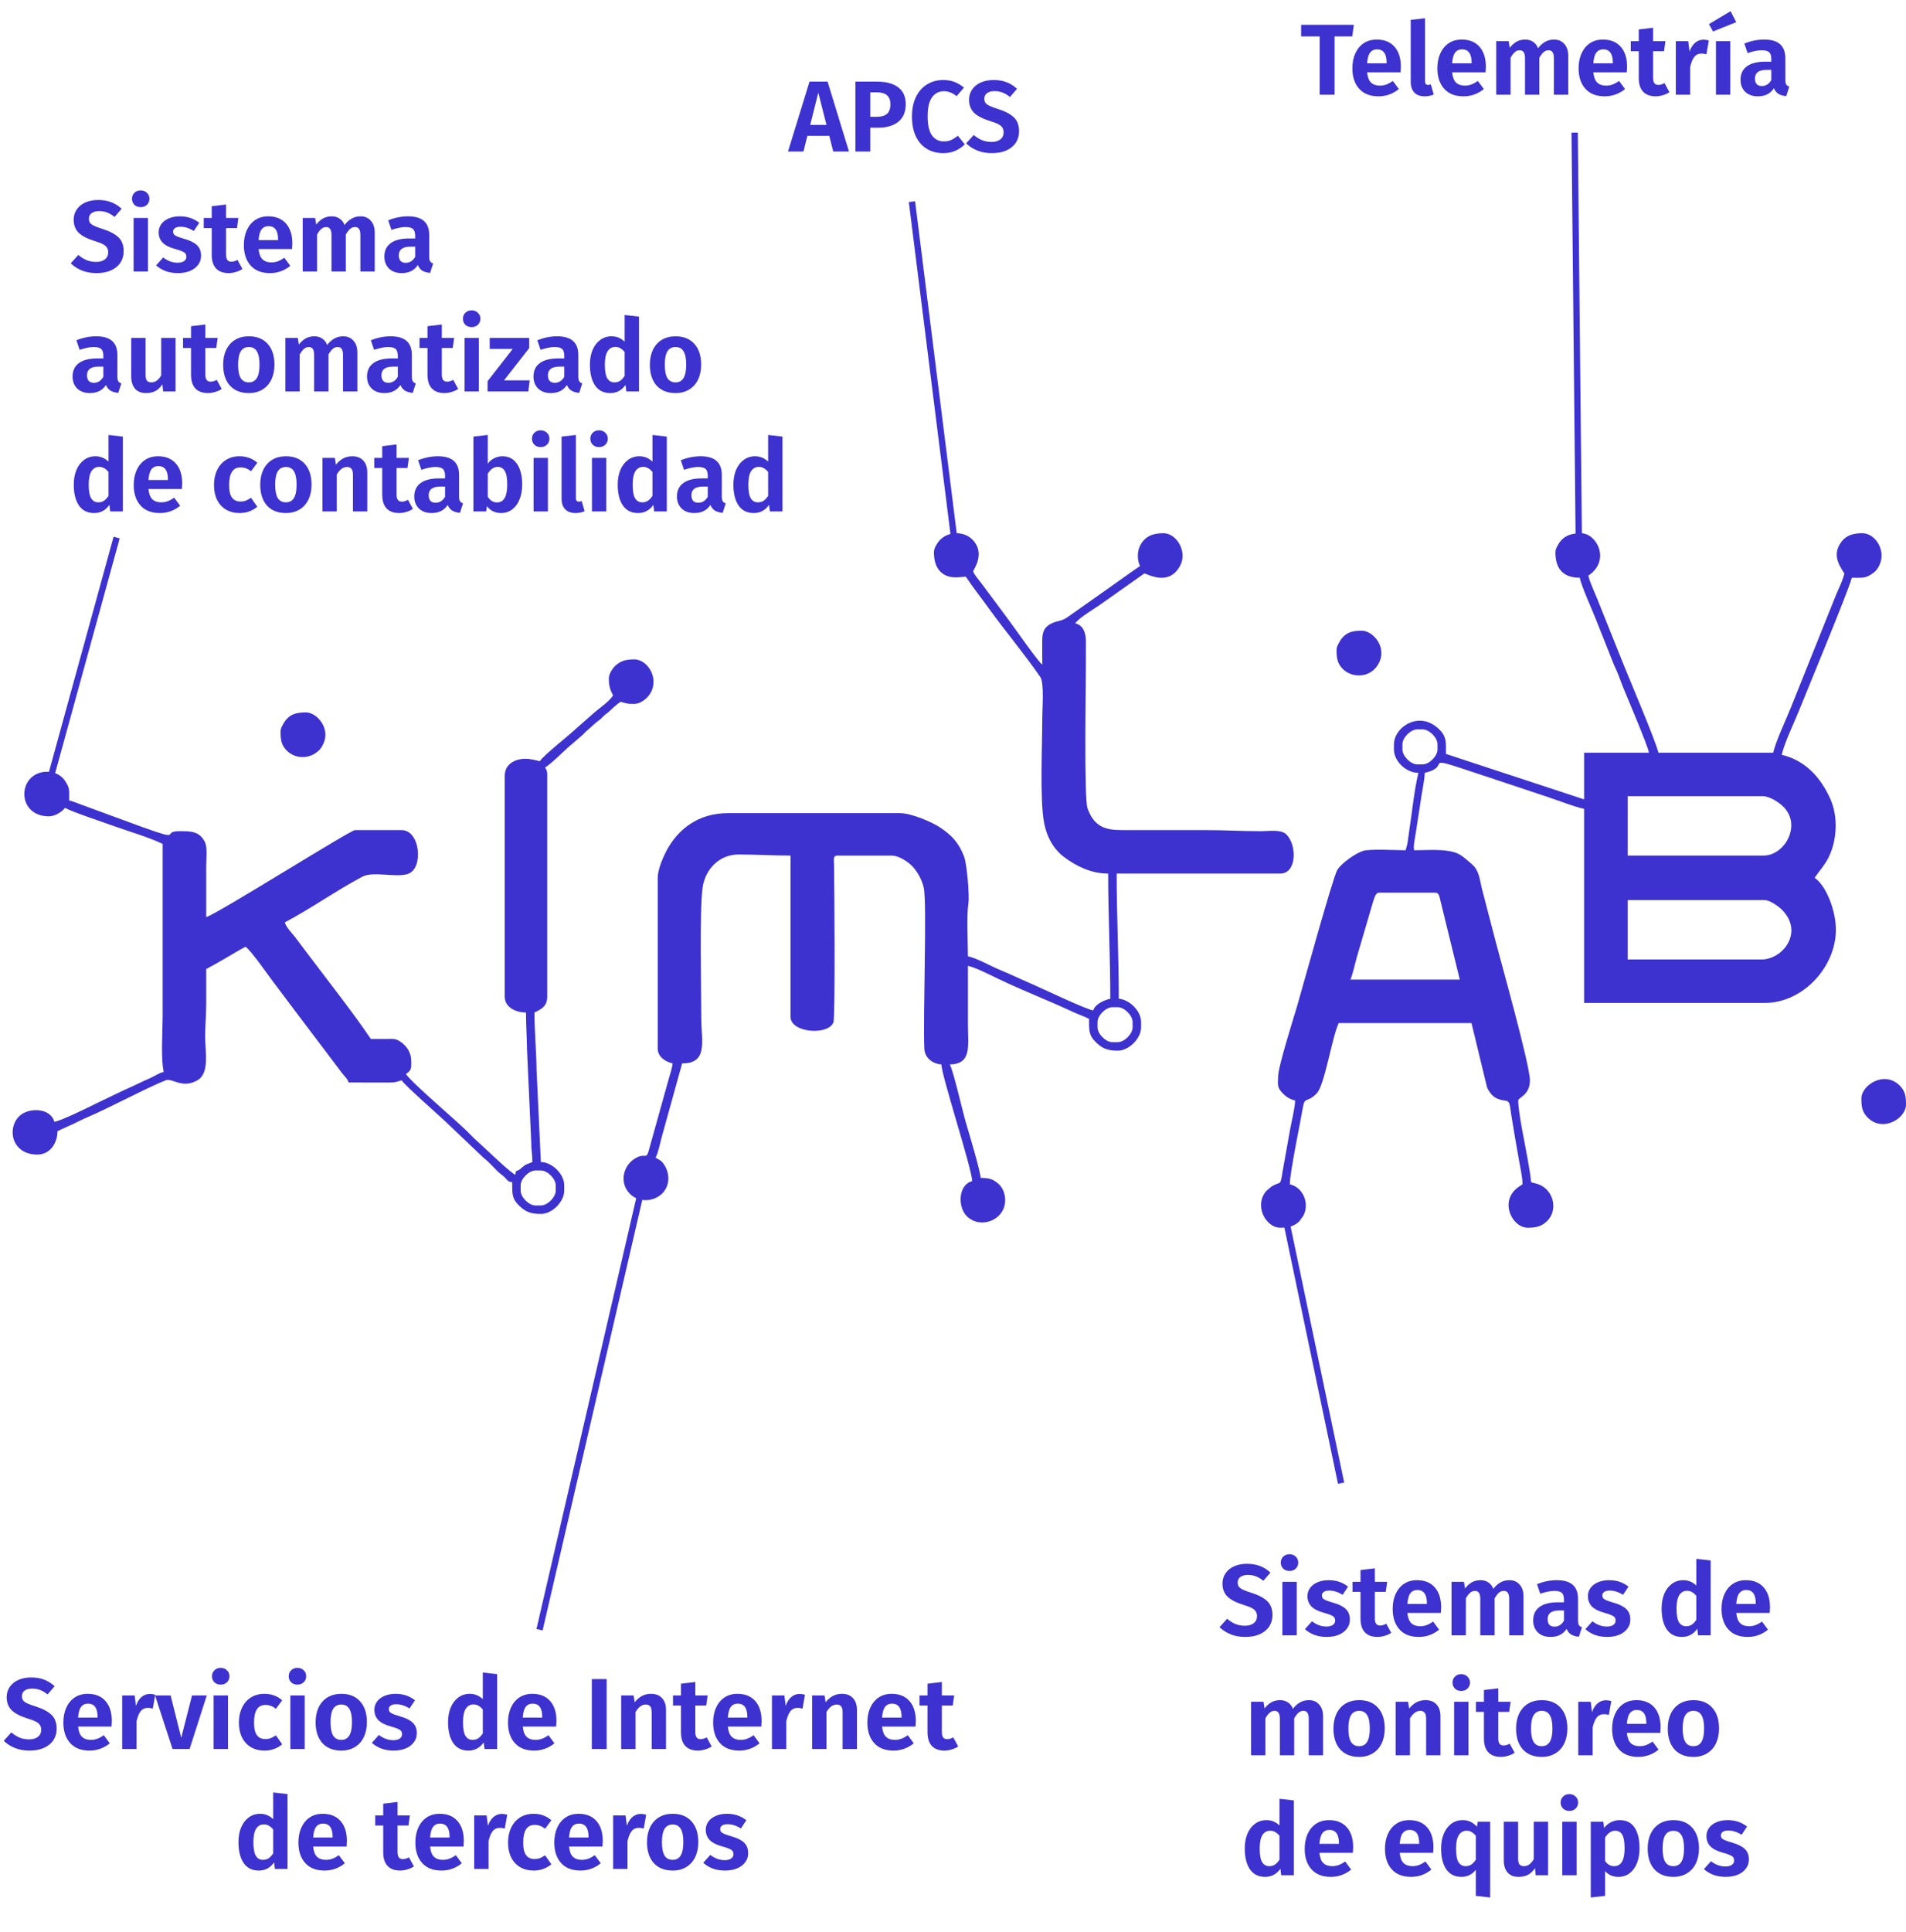
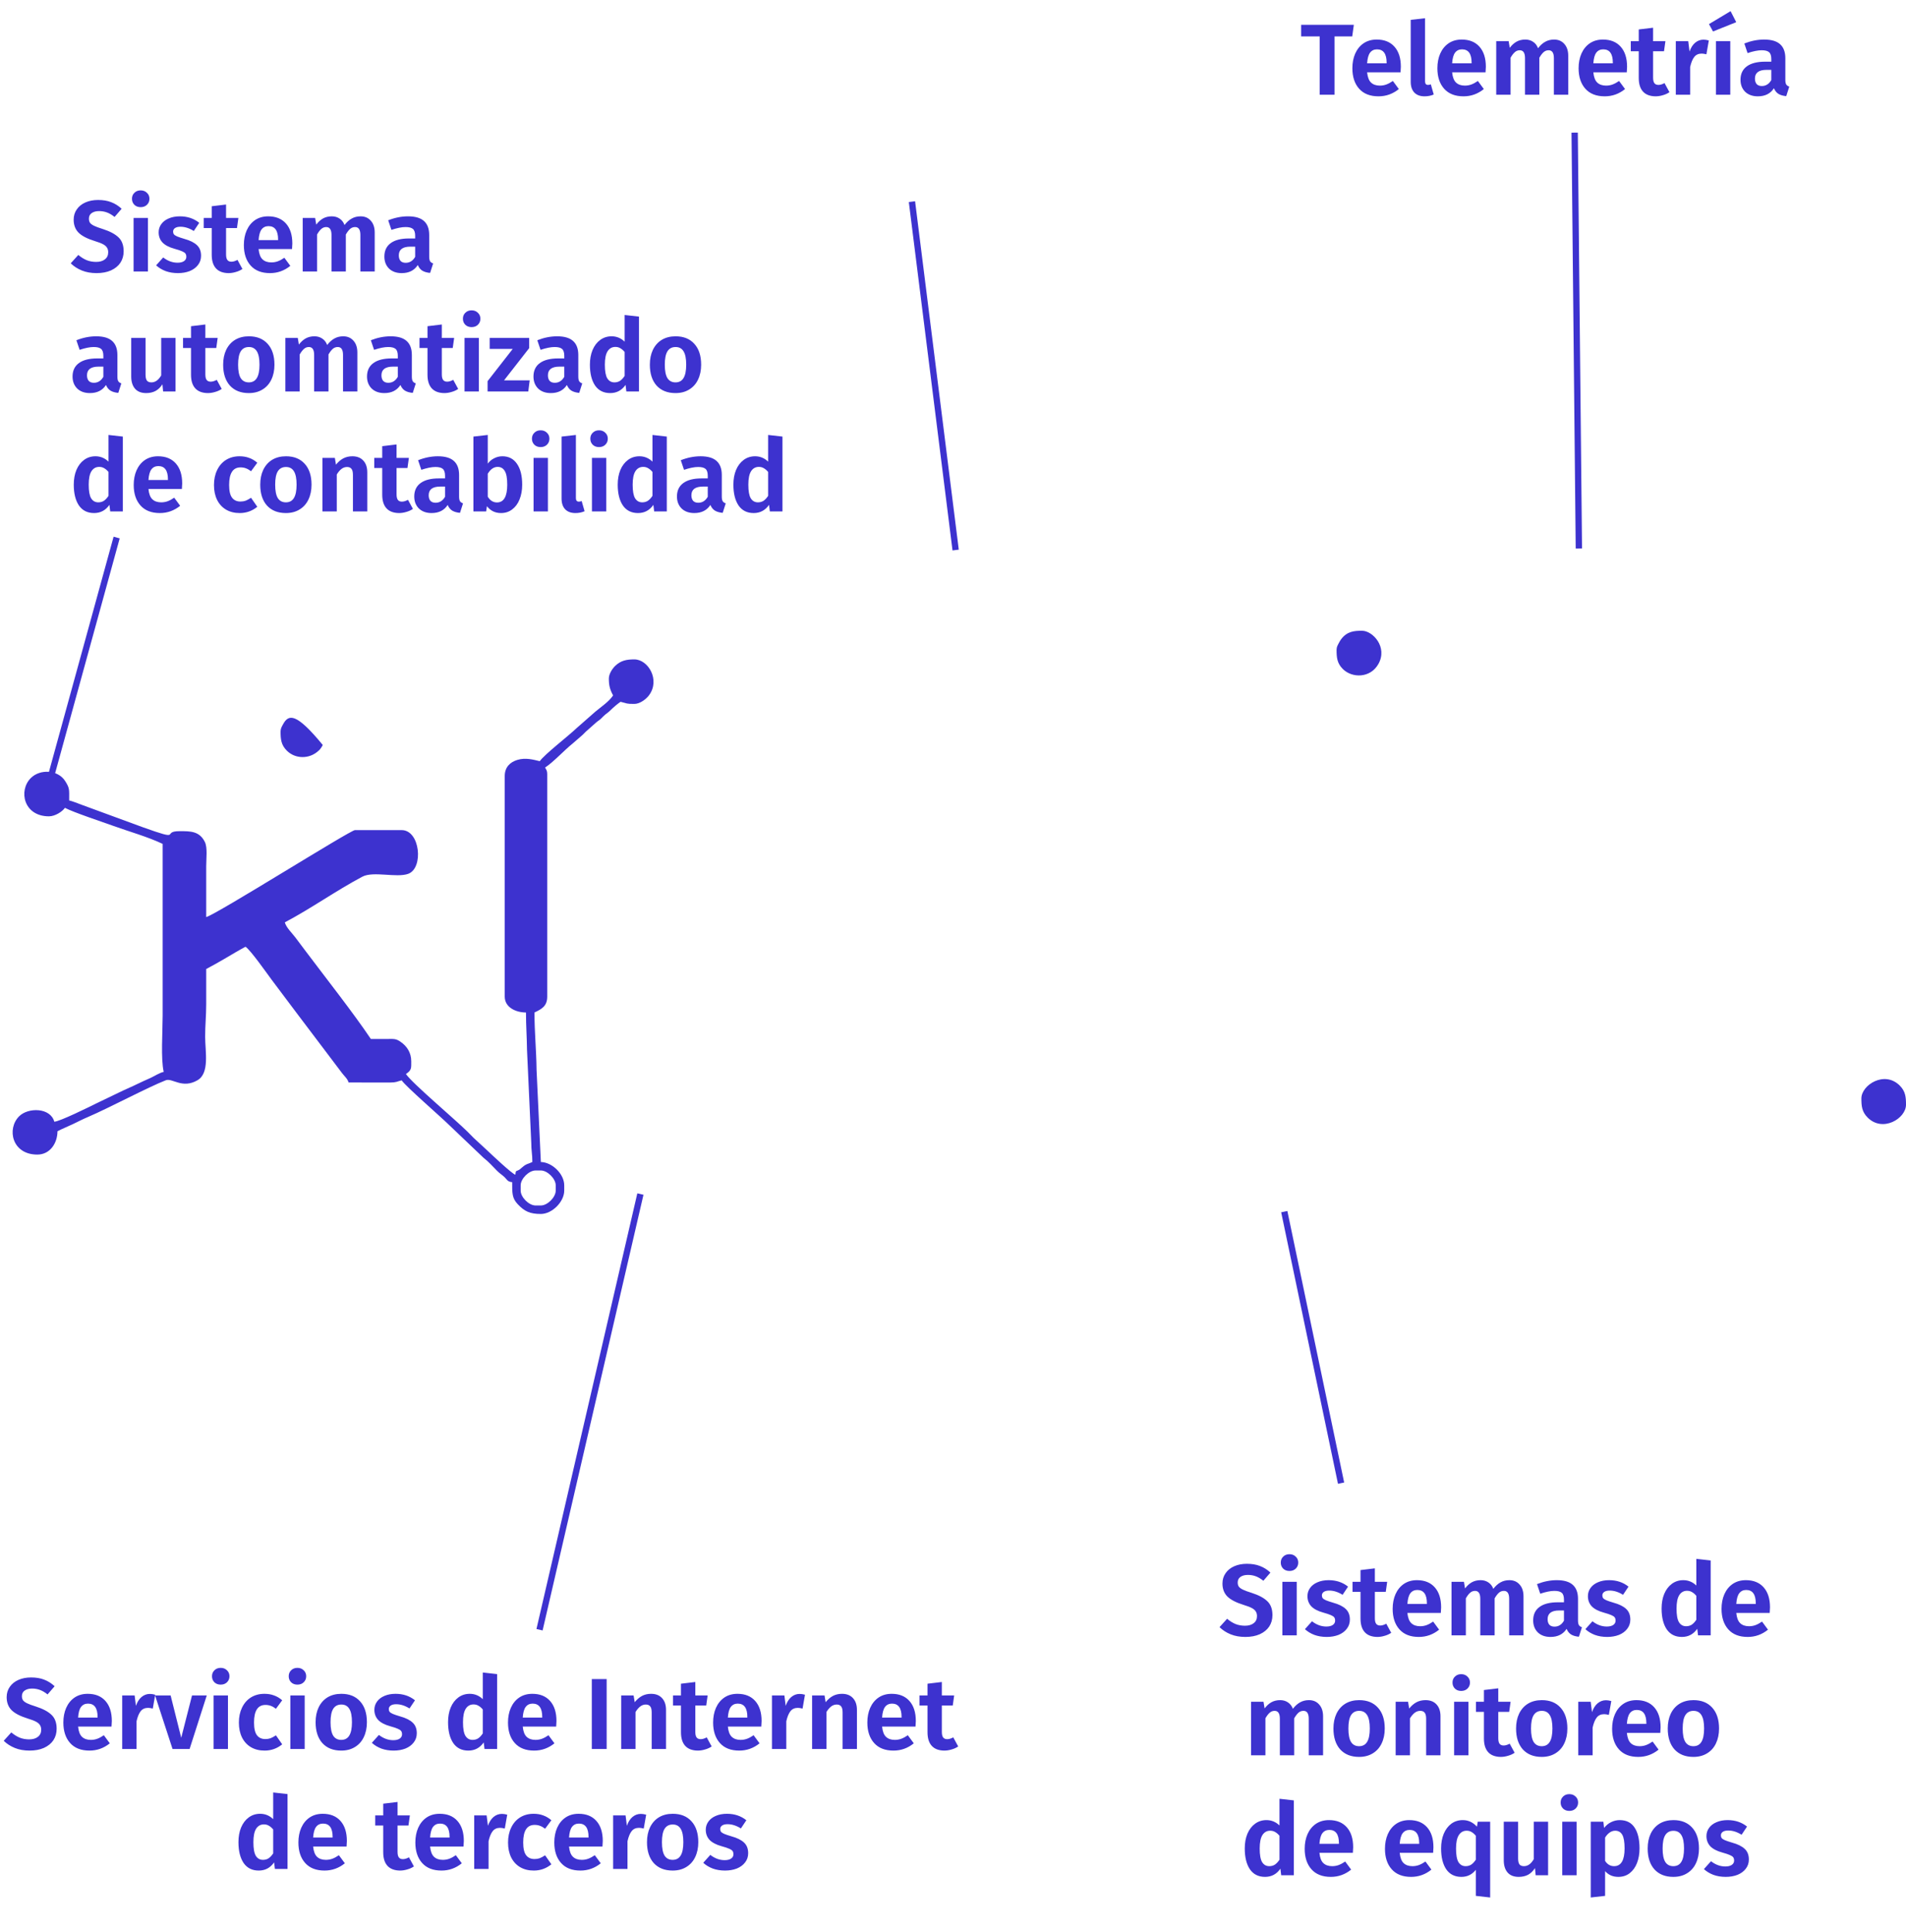
<svg xmlns="http://www.w3.org/2000/svg" width="302" height="306" viewBox="0 0 302 306" fill="none">
  <line x1="18.482" y1="85.133" x2="7.482" y2="125.133" stroke="#3D32CF" />
  <line x1="101.469" y1="189.113" x2="85.487" y2="258.113" stroke="#3D32CF" />
  <line x1="144.496" y1="31.938" x2="151.419" y2="87.114" stroke="#3D32CF" />
  <line x1="203.489" y1="191.898" x2="212.489" y2="234.898" stroke="#3D32CF" />
  <line x1="250.166" y1="86.875" x2="249.5" y2="21.005" stroke="#3D32CF" />
-   <path fill-rule="evenodd" clip-rule="evenodd" d="M218.508 141.38H227.43C228.072 141.38 228.106 142.217 228.254 142.741L231.301 155.151H213.963C214.298 154.455 214.728 152.498 214.973 151.624L217.568 142.793C217.778 142.241 217.933 141.38 218.508 141.38ZM279.107 151.96H257.897V142.555H279.612C280.463 142.555 281.848 143.592 282.315 144.057C285.893 147.618 282.487 151.96 279.107 151.96ZM279.443 135.502H257.897V126.097H279.275C280.343 126.097 281.634 126.954 282.261 127.484C285.7 130.391 282.867 135.502 279.443 135.502ZM222.211 118.708V117.868C222.211 116.819 223.517 115.517 224.568 115.517H225.41C226.461 115.517 227.766 116.819 227.766 117.868V118.708C227.766 119.756 226.461 121.059 225.41 121.059H224.568C223.517 121.059 222.211 119.756 222.211 118.708ZM246.451 87.471C246.451 89.983 247.577 91.502 250.323 91.502C250.407 92.513 252.592 97.302 252.994 98.409L255.763 105.387C256.314 106.46 256.656 107.554 257.126 108.729C257.685 110.128 261.189 118.313 261.264 119.212H250.996V126.601L229.105 119.405C229.113 117.649 229.181 116.776 228.317 115.808C225.129 112.236 220.865 115.116 220.865 117.868V118.708C220.865 120.578 222.815 122.402 224.736 122.402C224.046 125.361 223.756 128.549 223.292 131.542C223.194 132.176 223.139 132.622 223.066 133.164C222.959 133.956 222.867 134.017 222.716 134.662C221.25 134.662 216.996 134.412 215.927 134.774C214.691 135.191 212.483 136.759 211.883 137.793C211.158 139.041 206.282 156.745 205.527 159.329C205.078 160.864 202.517 168.941 202.517 170.433C202.517 171.429 202.3 172.079 202.961 172.845C203.582 173.565 204.204 174.062 205.21 174.296C205.183 175.505 204.614 177.718 204.415 178.876L203.189 185.715C202.82 188.026 202.967 186.953 201.407 187.967L200.676 188.581C198.628 190.891 200.552 194.448 202.854 194.448C204.058 194.448 204.985 194.281 205.875 193.432L206.508 192.552C207.518 190.675 206.533 188.066 204.369 187.563C204.369 185.69 206.036 177.798 206.473 175.22C206.725 173.734 207.183 174.662 208.627 173.17C209.91 171.845 211.041 164.262 212.112 162.036H233.153L235.609 172.181C235.752 172.597 236.133 173.124 236.395 173.413C236.737 173.789 237.217 174.036 237.804 174.189C238.567 174.388 238.942 174.213 239.173 174.839C239.256 175.063 239.418 176.366 239.477 176.719C239.695 178.016 239.868 179.058 240.078 180.318C240.271 181.479 240.511 182.731 240.704 183.892C240.892 185.023 241.233 186.393 241.233 187.563C241.009 187.712 240.764 187.865 240.53 188.037C237.501 190.262 239.586 194.448 242.074 194.448C243.278 194.448 244.206 194.281 245.096 193.432C246.992 191.621 246.119 188.305 243.632 187.521C242.246 187.084 242.697 187.61 242.457 186.006C242.328 185.146 242.207 184.497 242.074 183.7C241.715 181.539 240.559 176.329 240.559 174.296C240.559 173.813 242.411 173.469 242.411 171.105C242.411 168.64 237.708 151.933 236.988 149.14L234.907 141.141C234.483 139.652 234.471 138.039 233.347 136.988L232.719 136.439C232.034 135.868 231.431 135.313 230.595 135.031C228.767 134.413 226.094 134.662 224.063 134.662C223.907 133.926 224.227 132.607 224.349 131.757L225.291 125.642C225.417 124.883 225.746 123.237 225.746 122.402C230.371 121.328 224.611 119.364 234.058 122.507L245.294 126.244C247.12 126.851 249.125 127.677 250.996 128.112V158.845H279.612C285.68 158.845 290.89 153.145 290.89 147.257C290.89 144.149 289.318 140.227 287.523 139.028C288.26 137.931 289.102 137.057 289.714 135.84C291.075 133.126 291.289 129.354 289.993 126.488C288.522 123.235 286.121 120.434 282.305 119.547C282.764 117.582 284.243 114.546 285.047 112.542C286.07 109.991 292.993 93.308 293.415 91.502C295.138 91.502 295.56 91.621 296.645 90.861C297.065 90.567 297.274 90.38 297.56 89.927C299.128 87.44 297.19 84.448 295.098 84.448C293.758 84.448 292.579 84.712 291.76 85.82C290.437 87.61 291.091 89.123 292.236 90.83C291.95 92.057 291.323 93.191 290.866 94.333L283.748 112.086C282.964 114.042 281.402 117.313 280.958 119.212H262.779C262.352 117.384 258.041 107.228 257.248 105.249C256.301 102.886 255.418 100.685 254.459 98.291C253.963 97.055 253.556 96.038 253.064 94.812C252.621 93.708 251.926 92.266 251.669 91.166C255.259 88.767 253.002 84.448 250.491 84.448C248.86 84.448 247.617 84.893 246.836 86.344C246.634 86.72 246.451 86.997 246.451 87.471Z" fill="#3D32CF" />
-   <path fill-rule="evenodd" clip-rule="evenodd" d="M173.901 162.708V161.868C173.901 160.819 175.207 159.517 176.258 159.517H177.099C178.151 159.517 179.456 160.819 179.456 161.868V162.708C179.456 163.756 178.151 165.059 177.099 165.059H176.258C175.207 165.059 173.901 163.756 173.901 162.708ZM147.979 87.471C147.979 88.546 148.204 89.744 148.972 90.51C150.158 91.693 151.575 91.454 153.028 91.334C154.185 93.057 155.39 94.574 156.634 96.301C159.299 99.999 162.28 103.507 164.848 107.251C165.463 108.147 165.148 112.273 165.148 113.502C165.148 118.078 164.731 126.671 165.438 130.342C165.888 132.682 167.004 134.542 168.608 135.744C170.478 137.145 172.854 138.357 175.585 138.357C175.585 145.083 175.921 151.39 175.921 158.173C174.988 158.39 173.494 159.025 173.228 160.021C172.187 159.934 164.941 156.457 163.343 155.776C161.639 155.05 160.122 154.303 158.439 153.615C156.862 152.97 155.027 151.842 153.365 151.456C153.365 149.248 153.131 145.084 153.437 143.129C153.639 141.839 153.196 136.768 152.744 135.617C151.874 133.399 150.776 132.271 148.923 131.032C147.729 130.234 144.437 128.784 142.592 128.784H115.323C110.644 128.784 107.342 131.326 105.499 134.938C105.021 135.876 104.213 137.746 104.213 139.028V166.067C104.213 167.401 105.457 168.159 106.569 168.418C106.507 169.163 106.179 170.108 105.969 170.841L102.853 182.008C102.397 183.741 102.332 182.634 100.946 183.296C98.772 184.335 97.996 187.271 99.82 189.091C101.198 190.465 103.522 190.36 104.877 189.066C106.182 187.82 106.172 185.838 105.199 184.396C104.823 183.837 104.459 183.672 103.876 183.364C104.392 182.292 104.587 180.965 104.946 179.729L108.084 168.418C112.25 168.418 111.114 164.909 111.114 161.196C111.114 156.666 110.821 144.198 111.325 140.582C111.729 137.683 113.959 135.334 117.006 135.334C119.959 135.334 122.312 135.502 125.254 135.502V161.028C125.254 163.606 131.235 164.026 132.048 161.929C132.359 161.127 132.207 140.454 132.15 137.007C132.137 136.26 131.951 135.502 132.661 135.502H141.245C142.468 135.502 143.948 136.551 144.576 137.217C145.332 138.021 146.094 139.32 146.372 140.632C146.901 143.133 146.225 161.131 146.456 166.074C146.525 167.559 147.741 168.468 149.157 168.586C149.197 170.398 153.994 185.078 154.038 187.059C151.785 187.659 151.74 191.18 153.18 192.617C154.878 194.311 157.785 193.733 158.871 191.713C159.598 190.361 159.299 188.362 158.084 187.389C157.309 186.771 156.784 186.555 155.385 186.555C155.27 185.171 153.383 178.97 152.969 177.546C152.501 175.937 151.131 169.89 150.504 168.586C154.023 168.507 153.365 165.663 153.365 162.204C153.365 159.125 153.365 156.046 153.365 152.967C154.675 153.272 156.924 154.432 158.19 155.039C162.127 156.925 166.128 158.454 170.086 160.3C170.93 160.694 171.798 160.964 172.555 161.364C172.555 163.125 172.535 163.902 173.433 164.854C174.518 166.004 175.371 166.403 177.099 166.403C178.877 166.403 180.803 164.481 180.803 162.708V161.868C180.803 160.077 178.939 158.312 177.268 158.173C177.268 151.396 176.931 145.036 176.931 138.357H202.854C205.537 138.357 205.513 133.677 203.748 132.091C202.901 131.33 200.996 131.639 199.824 131.639C196.721 131.639 194.194 131.471 191.071 131.471H177.773C175.096 131.475 173.34 130.907 172.315 128.015C171.749 126.416 172.05 108.927 172.05 105.944C172.05 104.486 172.049 103.029 172.057 101.571C172.064 100.085 171.541 98.996 170.366 98.723C170.948 97.856 173.377 96.427 174.407 95.701L181.308 90.83C181.744 90.83 185.16 92.995 186.982 89.606C188.193 87.355 186.422 84.448 184.338 84.448C182.707 84.448 181.464 84.893 180.683 86.344C180.158 87.32 180.166 88.68 180.634 89.654C179.09 90.686 177.6 91.78 176.088 92.844L169.285 97.645C168.135 98.49 167.613 98.227 166.543 98.771C165.622 99.238 165.167 99.923 165.14 101.234C165.113 102.561 165.148 103.939 165.148 105.273C164.458 104.769 160.532 99.126 159.665 97.979L155.578 92.485C155.33 92.155 154.207 90.818 154.207 90.494C154.207 90.202 156.261 87.641 154.055 85.44C152.584 83.972 149.903 84.165 148.68 85.82C148.345 86.274 147.979 86.868 147.979 87.471Z" fill="#3D32CF" />
  <path fill-rule="evenodd" clip-rule="evenodd" d="M82.499 188.57V187.73C82.499 186.682 83.804 185.379 84.855 185.379H85.697C86.748 185.379 88.053 186.682 88.053 187.73V188.57C88.053 189.619 86.748 190.921 85.697 190.921H84.855C83.804 190.921 82.499 189.619 82.499 188.57ZM96.47 107.456C96.47 108.555 96.623 109.162 97.143 110.143C96.475 111.138 95.251 111.94 94.331 112.711L91.376 115.305C90.148 116.497 86.225 119.516 85.528 120.555C84.493 120.314 83.287 119.951 81.963 120.356C80.841 120.698 79.974 121.491 79.974 122.906V157.837C79.974 159.576 81.768 160.357 83.34 160.357C83.34 162.497 83.475 164.075 83.502 166.241L84.178 181.017C84.173 182.202 84.35 182.761 84.35 184.036C83.657 184.368 83.418 184.292 82.795 184.836L82.338 185.219C81.778 185.587 81.724 185.243 81.657 186.051C81.121 185.908 77.852 182.827 77.235 182.234L75.047 180.218C74.671 179.84 74.42 179.576 74.043 179.204C72.042 177.229 65.308 171.571 64.319 170.097C65.235 169.485 65.161 169.182 65.161 168.082C65.161 166.712 64.467 165.663 63.411 164.957C62.703 164.484 62.378 164.544 61.291 164.553C60.45 164.559 59.606 164.555 58.764 164.555C56.01 160.452 51.613 154.873 48.52 150.76C47.922 149.964 47.387 149.253 46.788 148.457C46.278 147.779 45.352 146.913 45.129 146.082C49.338 143.86 53.208 141.079 57.408 138.851C59.154 137.925 62.845 139.072 64.69 138.391C67.143 137.486 66.577 131.471 63.646 131.471H56.239C55.504 131.471 34.189 144.89 32.673 145.242C32.673 142.555 32.673 139.868 32.673 137.181C32.673 135.992 32.9 134.251 32.464 133.359C31.607 131.61 30.138 131.639 28.465 131.639C25.431 131.639 29.172 133.363 22.552 130.988L12.954 127.465C12.393 127.255 11.464 126.886 10.959 126.769C10.959 125.014 11.061 124.864 10.327 123.705C9.186 121.902 6.351 121.76 4.882 123.226C2.893 125.21 3.746 129.288 7.76 129.288C8.753 129.288 9.902 128.515 10.285 127.944C11.631 128.655 16.29 130.202 18.007 130.821C20.456 131.703 23.444 132.54 25.772 133.654V160.86C25.772 163.345 25.462 167.713 25.94 169.761C25.215 169.929 24.561 170.391 23.865 170.714C23.033 171.098 22.479 171.319 21.675 171.72C20.884 172.116 20.289 172.341 19.485 172.726L15.281 174.745C14.214 175.278 9.445 177.635 8.602 177.654C8 175.406 4.477 175.355 3.031 176.798C1.042 178.783 1.895 182.86 5.909 182.86C7.997 182.86 9.107 180.962 9.107 179.166C9.919 178.737 10.639 178.471 11.522 178.048C12.458 177.6 13.041 177.287 14.037 176.863C17.106 175.556 23.55 172.138 26.279 171.087C27.291 170.697 28.882 172.496 31.302 171.081C33.24 169.948 32.51 166.522 32.505 164.219C32.5 162.39 32.673 160.975 32.673 159.013C32.673 157.166 32.673 155.318 32.673 153.471C33.732 152.912 34.724 152.355 35.8 151.72C36.853 151.098 37.873 150.487 38.901 149.944C39.725 150.494 42.297 154.175 43.062 155.198C44.442 157.044 45.715 158.73 47.101 160.572L54.195 169.953C54.578 170.465 55.067 170.836 55.229 171.441L61.802 171.448C62.868 171.441 62.849 171.29 63.646 171.105C64.297 172.075 69.812 176.844 71.182 178.197L76.607 183.364C77.404 183.971 78.018 184.689 78.751 185.424C79.198 185.872 79.413 185.959 79.845 186.347C80.364 186.811 80.368 187.162 81.152 187.227C81.152 188.987 81.132 189.764 82.031 190.717C83.115 191.866 83.968 192.265 85.697 192.265C87.474 192.265 89.4 190.343 89.4 188.57V187.73C89.4 185.924 87.486 184.076 85.697 184.036L85.017 169.432C84.977 166.226 84.687 163.562 84.687 160.357C85.818 159.815 86.707 159.362 86.707 157.837V122.57C86.707 122.058 86.545 121.893 86.37 121.562C87.785 120.618 89.386 118.831 90.772 117.725L92.302 116.397C92.579 116.152 92.694 115.978 92.985 115.734L94.409 114.468C94.771 114.149 94.886 114.138 95.251 113.797C95.531 113.535 95.642 113.379 95.94 113.141C96.32 112.837 96.39 112.825 96.765 112.453C97.181 112.04 97.87 111.452 98.322 111.15C99.475 111.419 99.165 111.486 100.51 111.486C101.403 111.486 102.391 110.719 102.838 110.114C104.646 107.667 102.693 104.433 100.51 104.433C99.306 104.433 98.378 104.6 97.489 105.449C97.005 105.911 96.47 106.745 96.47 107.456Z" fill="#3D32CF" />
  <path fill-rule="evenodd" clip-rule="evenodd" d="M294.93 173.96C294.93 175.161 295.003 176.08 295.924 176.999C298.326 179.396 302 177.133 302 174.967C302 173.766 301.927 172.847 301.006 171.928C298.576 169.503 294.93 171.857 294.93 173.96Z" fill="#3D32CF" />
  <path fill-rule="evenodd" clip-rule="evenodd" d="M211.775 102.921C211.775 104.122 211.848 105.041 212.769 105.96C214.219 107.407 217.115 107.445 218.4 105.165C219.91 102.486 217.507 99.898 215.815 99.898C214.577 99.898 213.435 99.973 212.477 101.27C212.323 101.478 212.294 101.547 212.161 101.794C211.959 102.17 211.775 102.447 211.775 102.921Z" fill="#3D32CF" />
-   <path fill-rule="evenodd" clip-rule="evenodd" d="M44.456 115.853C44.456 117.054 44.529 117.973 45.45 118.892C46.764 120.203 49.02 120.287 50.507 118.867C50.681 118.701 50.628 118.776 50.824 118.511C50.978 118.304 51.007 118.235 51.14 117.987C52.516 115.429 50.219 112.83 48.496 112.83C46.898 112.83 45.719 113.094 44.841 114.726C44.639 115.102 44.456 115.379 44.456 115.853Z" fill="#3D32CF" />
+   <path fill-rule="evenodd" clip-rule="evenodd" d="M44.456 115.853C44.456 117.054 44.529 117.973 45.45 118.892C46.764 120.203 49.02 120.287 50.507 118.867C50.681 118.701 50.628 118.776 50.824 118.511C50.978 118.304 51.007 118.235 51.14 117.987C46.898 112.83 45.719 113.094 44.841 114.726C44.639 115.102 44.456 115.379 44.456 115.853Z" fill="#3D32CF" />
  <path d="M15.544 31.672C16.344 31.672 17.037 31.789 17.624 32.024C18.221 32.248 18.771 32.595 19.272 33.064L18.152 34.36C17.757 34.04 17.363 33.805 16.968 33.656C16.573 33.507 16.152 33.432 15.704 33.432C15.213 33.432 14.819 33.539 14.52 33.752C14.232 33.955 14.088 34.248 14.088 34.632C14.088 34.899 14.147 35.117 14.264 35.288C14.392 35.459 14.611 35.619 14.92 35.768C15.229 35.917 15.693 36.088 16.312 36.28C17.411 36.632 18.232 37.069 18.776 37.592C19.32 38.104 19.592 38.84 19.592 39.8C19.592 40.483 19.421 41.085 19.08 41.608C18.739 42.12 18.243 42.525 17.592 42.824C16.941 43.112 16.179 43.256 15.304 43.256C14.429 43.256 13.651 43.117 12.968 42.84C12.285 42.563 11.699 42.184 11.208 41.704L12.408 40.376C12.835 40.739 13.277 41.016 13.736 41.208C14.195 41.389 14.696 41.48 15.24 41.48C15.816 41.48 16.275 41.347 16.616 41.08C16.968 40.813 17.144 40.44 17.144 39.96C17.144 39.661 17.08 39.416 16.952 39.224C16.835 39.021 16.627 38.84 16.328 38.68C16.029 38.52 15.597 38.355 15.032 38.184C13.827 37.811 12.963 37.363 12.44 36.84C11.928 36.317 11.672 35.635 11.672 34.792C11.672 34.173 11.837 33.629 12.168 33.16C12.499 32.68 12.957 32.312 13.544 32.056C14.131 31.8 14.797 31.672 15.544 31.672ZM23.439 34.52V43H21.167V34.52H23.439ZM22.287 30.152C22.692 30.152 23.023 30.28 23.279 30.536C23.546 30.781 23.679 31.096 23.679 31.48C23.679 31.864 23.546 32.184 23.279 32.44C23.023 32.685 22.692 32.808 22.287 32.808C21.881 32.808 21.551 32.685 21.295 32.44C21.039 32.184 20.911 31.864 20.911 31.48C20.911 31.096 21.039 30.781 21.295 30.536C21.551 30.28 21.881 30.152 22.287 30.152ZM28.498 34.264C29.693 34.264 30.717 34.605 31.57 35.288L30.706 36.584C29.992 36.136 29.288 35.912 28.595 35.912C28.221 35.912 27.933 35.981 27.73 36.12C27.528 36.259 27.427 36.445 27.427 36.68C27.427 36.851 27.469 36.995 27.555 37.112C27.651 37.229 27.821 37.341 28.067 37.448C28.323 37.555 28.701 37.683 29.203 37.832C30.099 38.077 30.765 38.408 31.203 38.824C31.64 39.229 31.858 39.789 31.858 40.504C31.858 41.069 31.693 41.56 31.363 41.976C31.043 42.392 30.605 42.712 30.05 42.936C29.496 43.149 28.877 43.256 28.195 43.256C27.48 43.256 26.829 43.149 26.242 42.936C25.656 42.712 25.154 42.408 24.738 42.024L25.858 40.776C26.573 41.331 27.331 41.608 28.131 41.608C28.557 41.608 28.893 41.528 29.139 41.368C29.395 41.197 29.523 40.968 29.523 40.68C29.523 40.456 29.474 40.28 29.378 40.152C29.282 40.024 29.107 39.907 28.851 39.8C28.595 39.683 28.195 39.549 27.651 39.4C26.797 39.165 26.163 38.835 25.747 38.408C25.341 37.971 25.139 37.432 25.139 36.792C25.139 36.312 25.277 35.88 25.555 35.496C25.832 35.112 26.221 34.813 26.723 34.6C27.235 34.376 27.826 34.264 28.498 34.264ZM38.411 42.6C38.101 42.813 37.749 42.973 37.355 43.08C36.971 43.197 36.587 43.256 36.203 43.256C35.328 43.245 34.667 42.995 34.219 42.504C33.771 42.013 33.547 41.293 33.547 40.344V36.12H32.283V34.52H33.547V32.664L35.819 32.392V34.52H37.771L37.547 36.12H35.819V40.296C35.819 40.701 35.888 40.995 36.027 41.176C36.165 41.357 36.379 41.448 36.667 41.448C36.955 41.448 37.275 41.352 37.627 41.16L38.411 42.6ZM46.319 38.568C46.319 38.675 46.303 38.968 46.271 39.448H40.975C41.05 40.216 41.258 40.76 41.599 41.08C41.941 41.4 42.405 41.56 42.991 41.56C43.354 41.56 43.695 41.501 44.015 41.384C44.335 41.267 44.682 41.08 45.055 40.824L45.999 42.104C45.05 42.872 43.978 43.256 42.783 43.256C41.45 43.256 40.426 42.856 39.711 42.056C38.997 41.256 38.639 40.173 38.639 38.808C38.639 37.944 38.789 37.171 39.087 36.488C39.397 35.795 39.839 35.251 40.415 34.856C41.002 34.461 41.695 34.264 42.495 34.264C43.701 34.264 44.639 34.643 45.311 35.4C45.983 36.157 46.319 37.213 46.319 38.568ZM44.063 37.928C44.063 36.52 43.557 35.816 42.543 35.816C42.074 35.816 41.706 35.992 41.439 36.344C41.183 36.685 41.029 37.245 40.975 38.024H44.063V37.928ZM57.132 34.264C57.804 34.264 58.342 34.493 58.748 34.952C59.164 35.411 59.372 36.035 59.372 36.824V43H57.1V37.208C57.1 36.376 56.822 35.96 56.268 35.96C55.969 35.96 55.708 36.056 55.484 36.248C55.26 36.44 55.03 36.739 54.796 37.144V43H52.524V37.208C52.524 36.376 52.246 35.96 51.692 35.96C51.393 35.96 51.132 36.061 50.908 36.264C50.684 36.456 50.46 36.749 50.236 37.144V43H47.964V34.52H49.932L50.108 35.576C50.428 35.149 50.785 34.824 51.18 34.6C51.585 34.376 52.049 34.264 52.572 34.264C53.052 34.264 53.468 34.387 53.82 34.632C54.172 34.867 54.428 35.203 54.588 35.64C54.94 35.181 55.318 34.84 55.724 34.616C56.14 34.381 56.609 34.264 57.132 34.264ZM68.006 40.648C68.006 40.979 68.054 41.224 68.15 41.384C68.246 41.533 68.406 41.645 68.63 41.72L68.15 43.224C67.649 43.181 67.238 43.064 66.918 42.872C66.609 42.68 66.369 42.381 66.198 41.976C65.644 42.829 64.796 43.256 63.654 43.256C62.812 43.256 62.14 43.016 61.638 42.536C61.148 42.045 60.902 41.411 60.902 40.632C60.902 39.704 61.238 38.995 61.91 38.504C62.582 38.013 63.548 37.768 64.806 37.768H65.782V37.352C65.782 36.829 65.665 36.467 65.43 36.264C65.196 36.061 64.806 35.96 64.262 35.96C63.665 35.96 62.918 36.109 62.022 36.408L61.51 34.888C62.566 34.472 63.612 34.264 64.646 34.264C65.798 34.264 66.646 34.515 67.19 35.016C67.734 35.507 68.006 36.243 68.006 37.224V40.648ZM64.278 41.624C64.918 41.624 65.42 41.309 65.782 40.68V39.064H65.03C63.804 39.064 63.19 39.523 63.19 40.44C63.19 40.813 63.281 41.107 63.462 41.32C63.654 41.523 63.926 41.624 64.278 41.624ZM18.6 59.648C18.6 59.979 18.648 60.224 18.744 60.384C18.84 60.533 19 60.645 19.224 60.72L18.744 62.224C18.243 62.181 17.832 62.064 17.512 61.872C17.203 61.68 16.963 61.381 16.792 60.976C16.237 61.829 15.389 62.256 14.248 62.256C13.405 62.256 12.733 62.016 12.232 61.536C11.741 61.045 11.496 60.411 11.496 59.632C11.496 58.704 11.832 57.995 12.504 57.504C13.176 57.013 14.141 56.768 15.4 56.768H16.376V56.352C16.376 55.829 16.259 55.467 16.024 55.264C15.789 55.061 15.4 54.96 14.856 54.96C14.259 54.96 13.512 55.109 12.616 55.408L12.104 53.888C13.16 53.472 14.205 53.264 15.24 53.264C16.392 53.264 17.24 53.515 17.784 54.016C18.328 54.507 18.6 55.243 18.6 56.224V59.648ZM14.872 60.624C15.512 60.624 16.013 60.309 16.376 59.68V58.064H15.624C14.397 58.064 13.784 58.523 13.784 59.44C13.784 59.813 13.875 60.107 14.056 60.32C14.248 60.523 14.52 60.624 14.872 60.624ZM27.814 62H25.846L25.734 60.864C25.435 61.333 25.073 61.685 24.646 61.92C24.219 62.144 23.723 62.256 23.158 62.256C22.39 62.256 21.803 62.027 21.398 61.568C20.993 61.099 20.79 60.448 20.79 59.616V53.52H23.062V59.328C23.062 59.776 23.137 60.096 23.286 60.288C23.435 60.469 23.67 60.56 23.99 60.56C24.598 60.56 25.115 60.192 25.542 59.456V53.52H27.814V62ZM35.13 61.6C34.82 61.813 34.468 61.973 34.074 62.08C33.69 62.197 33.306 62.256 32.922 62.256C32.047 62.245 31.386 61.995 30.938 61.504C30.489 61.013 30.265 60.293 30.265 59.344V55.12H29.002V53.52H30.265V51.664L32.538 51.392V53.52H34.489L34.266 55.12H32.538V59.296C32.538 59.701 32.607 59.995 32.745 60.176C32.884 60.357 33.097 60.448 33.386 60.448C33.673 60.448 33.993 60.352 34.346 60.16L35.13 61.6ZM39.438 53.264C40.707 53.264 41.699 53.664 42.414 54.464C43.129 55.253 43.486 56.352 43.486 57.76C43.486 58.656 43.321 59.445 42.99 60.128C42.67 60.8 42.201 61.323 41.582 61.696C40.974 62.069 40.254 62.256 39.422 62.256C38.153 62.256 37.155 61.861 36.43 61.072C35.715 60.272 35.358 59.168 35.358 57.76C35.358 56.864 35.518 56.08 35.838 55.408C36.169 54.725 36.638 54.197 37.246 53.824C37.865 53.451 38.595 53.264 39.438 53.264ZM39.438 54.96C38.862 54.96 38.43 55.189 38.142 55.648C37.865 56.096 37.726 56.8 37.726 57.76C37.726 58.72 37.865 59.429 38.142 59.888C38.43 60.336 38.857 60.56 39.422 60.56C39.987 60.56 40.409 60.336 40.686 59.888C40.974 59.429 41.118 58.72 41.118 57.76C41.118 56.8 40.979 56.096 40.702 55.648C40.425 55.189 40.003 54.96 39.438 54.96ZM54.382 53.264C55.054 53.264 55.592 53.493 55.998 53.952C56.414 54.411 56.622 55.035 56.622 55.824V62H54.35V56.208C54.35 55.376 54.072 54.96 53.518 54.96C53.219 54.96 52.958 55.056 52.734 55.248C52.51 55.44 52.28 55.739 52.046 56.144V62H49.774V56.208C49.774 55.376 49.496 54.96 48.942 54.96C48.643 54.96 48.382 55.061 48.158 55.264C47.934 55.456 47.71 55.749 47.486 56.144V62H45.214V53.52H47.182L47.358 54.576C47.678 54.149 48.035 53.824 48.43 53.6C48.835 53.376 49.299 53.264 49.822 53.264C50.302 53.264 50.718 53.387 51.07 53.632C51.422 53.867 51.678 54.203 51.838 54.64C52.19 54.181 52.568 53.84 52.974 53.616C53.39 53.381 53.859 53.264 54.382 53.264ZM65.256 59.648C65.256 59.979 65.304 60.224 65.4 60.384C65.496 60.533 65.656 60.645 65.88 60.72L65.4 62.224C64.899 62.181 64.488 62.064 64.168 61.872C63.859 61.68 63.619 61.381 63.448 60.976C62.894 61.829 62.046 62.256 60.904 62.256C60.062 62.256 59.39 62.016 58.888 61.536C58.398 61.045 58.152 60.411 58.152 59.632C58.152 58.704 58.488 57.995 59.16 57.504C59.832 57.013 60.798 56.768 62.056 56.768H63.032V56.352C63.032 55.829 62.915 55.467 62.68 55.264C62.446 55.061 62.056 54.96 61.512 54.96C60.915 54.96 60.168 55.109 59.272 55.408L58.76 53.888C59.816 53.472 60.862 53.264 61.896 53.264C63.048 53.264 63.896 53.515 64.44 54.016C64.984 54.507 65.256 55.243 65.256 56.224V59.648ZM61.528 60.624C62.168 60.624 62.67 60.309 63.032 59.68V58.064H62.28C61.054 58.064 60.44 58.523 60.44 59.44C60.44 59.813 60.531 60.107 60.712 60.32C60.904 60.523 61.176 60.624 61.528 60.624ZM72.598 61.6C72.289 61.813 71.937 61.973 71.542 62.08C71.158 62.197 70.774 62.256 70.39 62.256C69.516 62.245 68.854 61.995 68.406 61.504C67.958 61.013 67.734 60.293 67.734 59.344V55.12H66.47V53.52H67.734V51.664L70.006 51.392V53.52H71.958L71.734 55.12H70.006V59.296C70.006 59.701 70.076 59.995 70.214 60.176C70.353 60.357 70.566 60.448 70.854 60.448C71.142 60.448 71.462 60.352 71.814 60.16L72.598 61.6ZM75.876 53.52V62H73.604V53.52H75.876ZM74.724 49.152C75.13 49.152 75.46 49.28 75.716 49.536C75.983 49.781 76.116 50.096 76.116 50.48C76.116 50.864 75.983 51.184 75.716 51.44C75.46 51.685 75.13 51.808 74.724 51.808C74.319 51.808 73.988 51.685 73.732 51.44C73.476 51.184 73.348 50.864 73.348 50.48C73.348 50.096 73.476 49.781 73.732 49.536C73.988 49.28 74.319 49.152 74.724 49.152ZM83.848 53.52V55.136L79.864 60.24H83.928L83.704 62H77.256V60.368L81.24 55.264H77.592V53.52H83.848ZM91.631 59.648C91.631 59.979 91.679 60.224 91.775 60.384C91.871 60.533 92.031 60.645 92.255 60.72L91.775 62.224C91.274 62.181 90.863 62.064 90.543 61.872C90.234 61.68 89.994 61.381 89.823 60.976C89.269 61.829 88.421 62.256 87.279 62.256C86.437 62.256 85.765 62.016 85.263 61.536C84.773 61.045 84.527 60.411 84.527 59.632C84.527 58.704 84.863 57.995 85.535 57.504C86.207 57.013 87.173 56.768 88.431 56.768H89.407V56.352C89.407 55.829 89.29 55.467 89.055 55.264C88.821 55.061 88.431 54.96 87.887 54.96C87.29 54.96 86.543 55.109 85.647 55.408L85.135 53.888C86.191 53.472 87.237 53.264 88.271 53.264C89.423 53.264 90.271 53.515 90.815 54.016C91.359 54.507 91.631 55.243 91.631 56.224V59.648ZM87.903 60.624C88.543 60.624 89.045 60.309 89.407 59.68V58.064H88.655C87.429 58.064 86.815 58.523 86.815 59.44C86.815 59.813 86.906 60.107 87.087 60.32C87.279 60.523 87.551 60.624 87.903 60.624ZM101.245 50.144V62H99.245L99.117 60.96C98.52 61.824 97.709 62.256 96.685 62.256C95.64 62.256 94.84 61.856 94.285 61.056C93.741 60.245 93.469 59.147 93.469 57.76C93.469 56.885 93.608 56.112 93.885 55.44C94.173 54.757 94.579 54.224 95.101 53.84C95.624 53.456 96.227 53.264 96.909 53.264C97.699 53.264 98.387 53.547 98.973 54.112V49.888L101.245 50.144ZM97.357 60.56C97.688 60.56 97.981 60.48 98.237 60.32C98.493 60.149 98.739 59.888 98.973 59.536V55.744C98.749 55.477 98.52 55.28 98.285 55.152C98.061 55.013 97.8 54.944 97.501 54.944C96.979 54.944 96.568 55.173 96.269 55.632C95.981 56.091 95.837 56.8 95.837 57.76C95.837 58.773 95.965 59.493 96.221 59.92C96.488 60.347 96.867 60.56 97.357 60.56ZM107.047 53.264C108.317 53.264 109.309 53.664 110.023 54.464C110.738 55.253 111.095 56.352 111.095 57.76C111.095 58.656 110.93 59.445 110.599 60.128C110.279 60.8 109.81 61.323 109.191 61.696C108.583 62.069 107.863 62.256 107.031 62.256C105.762 62.256 104.765 61.861 104.039 61.072C103.325 60.272 102.967 59.168 102.967 57.76C102.967 56.864 103.127 56.08 103.447 55.408C103.778 54.725 104.247 54.197 104.855 53.824C105.474 53.451 106.205 53.264 107.047 53.264ZM107.047 54.96C106.471 54.96 106.039 55.189 105.751 55.648C105.474 56.096 105.335 56.8 105.335 57.76C105.335 58.72 105.474 59.429 105.751 59.888C106.039 60.336 106.466 60.56 107.031 60.56C107.597 60.56 108.018 60.336 108.295 59.888C108.583 59.429 108.727 58.72 108.727 57.76C108.727 56.8 108.589 56.096 108.311 55.648C108.034 55.189 107.613 54.96 107.047 54.96ZM19.464 69.144V81H17.464L17.336 79.96C16.739 80.824 15.928 81.256 14.904 81.256C13.859 81.256 13.059 80.856 12.504 80.056C11.96 79.245 11.688 78.147 11.688 76.76C11.688 75.885 11.827 75.112 12.104 74.44C12.392 73.757 12.797 73.224 13.32 72.84C13.843 72.456 14.445 72.264 15.128 72.264C15.917 72.264 16.605 72.547 17.192 73.112V68.888L19.464 69.144ZM15.576 79.56C15.907 79.56 16.2 79.48 16.456 79.32C16.712 79.149 16.957 78.888 17.192 78.536V74.744C16.968 74.477 16.739 74.28 16.504 74.152C16.28 74.013 16.019 73.944 15.72 73.944C15.197 73.944 14.787 74.173 14.488 74.632C14.2 75.091 14.056 75.8 14.056 76.76C14.056 77.773 14.184 78.493 14.44 78.92C14.707 79.347 15.085 79.56 15.576 79.56ZM28.866 76.568C28.866 76.675 28.85 76.968 28.818 77.448H23.522C23.597 78.216 23.805 78.76 24.146 79.08C24.488 79.4 24.951 79.56 25.538 79.56C25.901 79.56 26.242 79.501 26.562 79.384C26.882 79.267 27.229 79.08 27.602 78.824L28.546 80.104C27.597 80.872 26.525 81.256 25.33 81.256C23.997 81.256 22.973 80.856 22.258 80.056C21.544 79.256 21.186 78.173 21.186 76.808C21.186 75.944 21.335 75.171 21.634 74.488C21.944 73.795 22.386 73.251 22.962 72.856C23.549 72.461 24.242 72.264 25.042 72.264C26.247 72.264 27.186 72.643 27.858 73.4C28.53 74.157 28.866 75.213 28.866 76.568ZM26.61 75.928C26.61 74.52 26.104 73.816 25.09 73.816C24.621 73.816 24.253 73.992 23.986 74.344C23.73 74.685 23.576 75.245 23.522 76.024H26.61V75.928ZM37.953 72.264C38.518 72.264 39.025 72.349 39.473 72.52C39.931 72.68 40.364 72.936 40.769 73.288L39.777 74.632C39.499 74.419 39.227 74.264 38.961 74.168C38.705 74.072 38.422 74.024 38.113 74.024C36.907 74.024 36.305 74.952 36.305 76.808C36.305 77.747 36.459 78.419 36.769 78.824C37.078 79.229 37.521 79.432 38.097 79.432C38.395 79.432 38.667 79.389 38.913 79.304C39.158 79.208 39.446 79.053 39.777 78.84L40.769 80.264C39.958 80.925 39.03 81.256 37.985 81.256C37.153 81.256 36.428 81.075 35.809 80.712C35.201 80.349 34.731 79.837 34.401 79.176C34.07 78.504 33.905 77.72 33.905 76.824C33.905 75.928 34.07 75.139 34.401 74.456C34.731 73.763 35.201 73.224 35.809 72.84C36.428 72.456 37.142 72.264 37.953 72.264ZM45.313 72.264C46.582 72.264 47.574 72.664 48.289 73.464C49.004 74.253 49.361 75.352 49.361 76.76C49.361 77.656 49.196 78.445 48.865 79.128C48.545 79.8 48.076 80.323 47.457 80.696C46.849 81.069 46.129 81.256 45.297 81.256C44.028 81.256 43.03 80.861 42.305 80.072C41.59 79.272 41.233 78.168 41.233 76.76C41.233 75.864 41.393 75.08 41.713 74.408C42.044 73.725 42.513 73.197 43.121 72.824C43.74 72.451 44.47 72.264 45.313 72.264ZM45.313 73.96C44.737 73.96 44.305 74.189 44.017 74.648C43.74 75.096 43.601 75.8 43.601 76.76C43.601 77.72 43.74 78.429 44.017 78.888C44.305 79.336 44.732 79.56 45.297 79.56C45.862 79.56 46.284 79.336 46.561 78.888C46.849 78.429 46.993 77.72 46.993 76.76C46.993 75.8 46.854 75.096 46.577 74.648C46.3 74.189 45.878 73.96 45.313 73.96ZM55.825 72.264C56.571 72.264 57.153 72.493 57.569 72.952C57.985 73.4 58.193 74.024 58.193 74.824V81H55.921V75.208C55.921 74.749 55.841 74.429 55.681 74.248C55.531 74.056 55.302 73.96 54.993 73.96C54.673 73.96 54.379 74.061 54.113 74.264C53.857 74.456 53.606 74.749 53.361 75.144V81H51.089V72.52H53.057L53.233 73.592C53.585 73.155 53.969 72.824 54.385 72.6C54.811 72.376 55.291 72.264 55.825 72.264ZM65.426 80.6C65.117 80.813 64.765 80.973 64.37 81.08C63.986 81.197 63.602 81.256 63.218 81.256C62.344 81.245 61.682 80.995 61.234 80.504C60.786 80.013 60.562 79.293 60.562 78.344V74.12H59.298V72.52H60.562V70.664L62.834 70.392V72.52H64.786L64.562 74.12H62.834V78.296C62.834 78.701 62.904 78.995 63.042 79.176C63.181 79.357 63.394 79.448 63.682 79.448C63.97 79.448 64.29 79.352 64.642 79.16L65.426 80.6ZM72.741 78.648C72.741 78.979 72.789 79.224 72.885 79.384C72.981 79.533 73.141 79.645 73.365 79.72L72.885 81.224C72.383 81.181 71.973 81.064 71.653 80.872C71.343 80.68 71.103 80.381 70.933 79.976C70.378 80.829 69.53 81.256 68.389 81.256C67.546 81.256 66.874 81.016 66.373 80.536C65.882 80.045 65.637 79.411 65.637 78.632C65.637 77.704 65.973 76.995 66.645 76.504C67.317 76.013 68.282 75.768 69.541 75.768H70.517V75.352C70.517 74.829 70.399 74.467 70.165 74.264C69.93 74.061 69.541 73.96 68.997 73.96C68.399 73.96 67.653 74.109 66.757 74.408L66.245 72.888C67.301 72.472 68.346 72.264 69.381 72.264C70.533 72.264 71.381 72.515 71.925 73.016C72.469 73.507 72.741 74.243 72.741 75.224V78.648ZM69.013 79.624C69.653 79.624 70.154 79.309 70.517 78.68V77.064H69.765C68.538 77.064 67.925 77.523 67.925 78.44C67.925 78.813 68.015 79.107 68.197 79.32C68.389 79.523 68.661 79.624 69.013 79.624ZM79.603 72.264C80.595 72.264 81.363 72.659 81.907 73.448C82.461 74.237 82.739 75.341 82.739 76.76C82.739 77.635 82.6 78.413 82.323 79.096C82.056 79.768 81.667 80.296 81.155 80.68C80.653 81.064 80.061 81.256 79.379 81.256C78.451 81.256 77.709 80.893 77.155 80.168L77.027 81H75.011V69.144L77.283 68.888V73.432C77.549 73.069 77.885 72.787 78.291 72.584C78.696 72.371 79.133 72.264 79.603 72.264ZM78.739 79.576C79.827 79.576 80.371 78.637 80.371 76.76C80.371 75.725 80.237 75 79.971 74.584C79.715 74.157 79.341 73.944 78.851 73.944C78.243 73.944 77.72 74.307 77.283 75.032V78.664C77.656 79.272 78.141 79.576 78.739 79.576ZM86.814 72.52V81H84.542V72.52H86.814ZM85.662 68.152C86.067 68.152 86.398 68.28 86.654 68.536C86.921 68.781 87.054 69.096 87.054 69.48C87.054 69.864 86.921 70.184 86.654 70.44C86.398 70.685 86.067 70.808 85.662 70.808C85.257 70.808 84.926 70.685 84.67 70.44C84.414 70.184 84.286 69.864 84.286 69.48C84.286 69.096 84.414 68.781 84.67 68.536C84.926 68.28 85.257 68.152 85.662 68.152ZM91.169 81.256C90.476 81.256 89.938 81.059 89.553 80.664C89.169 80.259 88.978 79.688 88.978 78.952V69.144L91.249 68.888V78.888C91.249 79.261 91.404 79.448 91.713 79.448C91.884 79.448 92.034 79.416 92.162 79.352L92.626 80.968C92.188 81.16 91.703 81.256 91.169 81.256ZM96.064 72.52V81H93.792V72.52H96.064ZM94.912 68.152C95.317 68.152 95.648 68.28 95.904 68.536C96.171 68.781 96.304 69.096 96.304 69.48C96.304 69.864 96.171 70.184 95.904 70.44C95.648 70.685 95.317 70.808 94.912 70.808C94.507 70.808 94.176 70.685 93.92 70.44C93.664 70.184 93.536 69.864 93.536 69.48C93.536 69.096 93.664 68.781 93.92 68.536C94.176 68.28 94.507 68.152 94.912 68.152ZM105.652 69.144V81H103.652L103.524 79.96C102.926 80.824 102.116 81.256 101.092 81.256C100.046 81.256 99.246 80.856 98.692 80.056C98.147 79.245 97.876 78.147 97.876 76.76C97.876 75.885 98.014 75.112 98.291 74.44C98.579 73.757 98.985 73.224 99.507 72.84C100.03 72.456 100.633 72.264 101.316 72.264C102.105 72.264 102.793 72.547 103.38 73.112V68.888L105.652 69.144ZM101.764 79.56C102.094 79.56 102.388 79.48 102.644 79.32C102.9 79.149 103.145 78.888 103.38 78.536V74.744C103.156 74.477 102.926 74.28 102.692 74.152C102.468 74.013 102.206 73.944 101.908 73.944C101.385 73.944 100.974 74.173 100.676 74.632C100.388 75.091 100.244 75.8 100.244 76.76C100.244 77.773 100.372 78.493 100.628 78.92C100.894 79.347 101.273 79.56 101.764 79.56ZM114.366 78.648C114.366 78.979 114.414 79.224 114.51 79.384C114.606 79.533 114.766 79.645 114.99 79.72L114.51 81.224C114.008 81.181 113.598 81.064 113.278 80.872C112.968 80.68 112.728 80.381 112.558 79.976C112.003 80.829 111.155 81.256 110.014 81.256C109.171 81.256 108.499 81.016 107.998 80.536C107.507 80.045 107.262 79.411 107.262 78.632C107.262 77.704 107.598 76.995 108.27 76.504C108.942 76.013 109.907 75.768 111.166 75.768H112.142V75.352C112.142 74.829 112.024 74.467 111.79 74.264C111.555 74.061 111.166 73.96 110.622 73.96C110.024 73.96 109.278 74.109 108.382 74.408L107.87 72.888C108.926 72.472 109.971 72.264 111.006 72.264C112.158 72.264 113.006 72.515 113.55 73.016C114.094 73.507 114.366 74.243 114.366 75.224V78.648ZM110.638 79.624C111.278 79.624 111.779 79.309 112.142 78.68V77.064H111.39C110.163 77.064 109.55 77.523 109.55 78.44C109.55 78.813 109.64 79.107 109.822 79.32C110.014 79.523 110.286 79.624 110.638 79.624ZM123.98 69.144V81H121.98L121.852 79.96C121.254 80.824 120.444 81.256 119.42 81.256C118.374 81.256 117.574 80.856 117.02 80.056C116.476 79.245 116.204 78.147 116.204 76.76C116.204 75.885 116.342 75.112 116.62 74.44C116.908 73.757 117.313 73.224 117.836 72.84C118.358 72.456 118.961 72.264 119.644 72.264C120.433 72.264 121.121 72.547 121.708 73.112V68.888L123.98 69.144ZM120.092 79.56C120.422 79.56 120.716 79.48 120.972 79.32C121.228 79.149 121.473 78.888 121.708 78.536V74.744C121.484 74.477 121.254 74.28 121.02 74.152C120.796 74.013 120.534 73.944 120.236 73.944C119.713 73.944 119.302 74.173 119.004 74.632C118.716 75.091 118.572 75.8 118.572 76.76C118.572 77.773 118.7 78.493 118.956 78.92C119.222 79.347 119.601 79.56 120.092 79.56Z" fill="#3D32CF" />
  <path d="M4.927 265.672C5.727 265.672 6.42 265.789 7.007 266.024C7.604 266.248 8.153 266.595 8.655 267.064L7.535 268.36C7.14 268.04 6.745 267.805 6.351 267.656C5.956 267.507 5.535 267.432 5.087 267.432C4.596 267.432 4.201 267.539 3.903 267.752C3.615 267.955 3.471 268.248 3.471 268.632C3.471 268.899 3.529 269.117 3.647 269.288C3.775 269.459 3.993 269.619 4.303 269.768C4.612 269.917 5.076 270.088 5.695 270.28C6.793 270.632 7.615 271.069 8.159 271.592C8.703 272.104 8.975 272.84 8.975 273.8C8.975 274.483 8.804 275.085 8.463 275.608C8.121 276.12 7.625 276.525 6.975 276.824C6.324 277.112 5.561 277.256 4.687 277.256C3.812 277.256 3.033 277.117 2.351 276.84C1.668 276.563 1.081 276.184 0.591 275.704L1.791 274.376C2.217 274.739 2.66 275.016 3.119 275.208C3.577 275.389 4.079 275.48 4.623 275.48C5.199 275.48 5.657 275.347 5.999 275.08C6.351 274.813 6.527 274.44 6.527 273.96C6.527 273.661 6.463 273.416 6.335 273.224C6.217 273.021 6.009 272.84 5.711 272.68C5.412 272.52 4.98 272.355 4.415 272.184C3.209 271.811 2.345 271.363 1.823 270.84C1.311 270.317 1.055 269.635 1.055 268.792C1.055 268.173 1.22 267.629 1.551 267.16C1.881 266.68 2.34 266.312 2.927 266.056C3.513 265.8 4.18 265.672 4.927 265.672ZM17.718 272.568C17.718 272.675 17.702 272.968 17.67 273.448H12.374C12.448 274.216 12.656 274.76 12.998 275.08C13.339 275.4 13.803 275.56 14.39 275.56C14.752 275.56 15.094 275.501 15.414 275.384C15.734 275.267 16.08 275.08 16.454 274.824L17.398 276.104C16.448 276.872 15.376 277.256 14.182 277.256C12.848 277.256 11.824 276.856 11.11 276.056C10.395 275.256 10.038 274.173 10.038 272.808C10.038 271.944 10.187 271.171 10.486 270.488C10.795 269.795 11.238 269.251 11.814 268.856C12.4 268.461 13.094 268.264 13.894 268.264C15.099 268.264 16.038 268.643 16.71 269.4C17.382 270.157 17.718 271.213 17.718 272.568ZM15.462 271.928C15.462 270.52 14.955 269.816 13.942 269.816C13.472 269.816 13.104 269.992 12.838 270.344C12.582 270.685 12.427 271.245 12.374 272.024H15.462V271.928ZM23.746 268.28C24.002 268.28 24.285 268.323 24.594 268.408L24.21 270.6C23.912 270.525 23.661 270.488 23.458 270.488C22.957 270.488 22.567 270.664 22.29 271.016C22.013 271.368 21.794 271.901 21.634 272.616V277H19.362V268.52H21.33L21.538 270.168C21.741 269.571 22.034 269.107 22.418 268.776C22.813 268.445 23.256 268.28 23.746 268.28ZM32.762 268.52L30.042 277H27.338L24.57 268.52H27.034L28.714 275.224L30.426 268.52H32.762ZM36.119 268.52V277H33.847V268.52H36.119ZM34.967 264.152C35.372 264.152 35.703 264.28 35.959 264.536C36.225 264.781 36.359 265.096 36.359 265.48C36.359 265.864 36.225 266.184 35.959 266.44C35.703 266.685 35.372 266.808 34.967 266.808C34.561 266.808 34.231 266.685 33.975 266.44C33.719 266.184 33.591 265.864 33.591 265.48C33.591 265.096 33.719 264.781 33.975 264.536C34.231 264.28 34.561 264.152 34.967 264.152ZM41.898 268.264C42.464 268.264 42.97 268.349 43.418 268.52C43.877 268.68 44.309 268.936 44.714 269.288L43.722 270.632C43.445 270.419 43.173 270.264 42.906 270.168C42.65 270.072 42.367 270.024 42.058 270.024C40.853 270.024 40.25 270.952 40.25 272.808C40.25 273.747 40.405 274.419 40.714 274.824C41.023 275.229 41.466 275.432 42.042 275.432C42.341 275.432 42.613 275.389 42.858 275.304C43.103 275.208 43.392 275.053 43.722 274.84L44.714 276.264C43.904 276.925 42.975 277.256 41.93 277.256C41.098 277.256 40.373 277.075 39.754 276.712C39.146 276.349 38.677 275.837 38.346 275.176C38.016 274.504 37.85 273.72 37.85 272.824C37.85 271.928 38.016 271.139 38.346 270.456C38.677 269.763 39.146 269.224 39.754 268.84C40.373 268.456 41.087 268.264 41.898 268.264ZM48.275 268.52V277H46.003V268.52H48.275ZM47.123 264.152C47.528 264.152 47.859 264.28 48.115 264.536C48.382 264.781 48.515 265.096 48.515 265.48C48.515 265.864 48.382 266.184 48.115 266.44C47.859 266.685 47.528 266.808 47.123 266.808C46.718 266.808 46.387 266.685 46.131 266.44C45.875 266.184 45.747 265.864 45.747 265.48C45.747 265.096 45.875 264.781 46.131 264.536C46.387 264.28 46.718 264.152 47.123 264.152ZM54.086 268.264C55.356 268.264 56.348 268.664 57.062 269.464C57.777 270.253 58.134 271.352 58.134 272.76C58.134 273.656 57.969 274.445 57.638 275.128C57.318 275.8 56.849 276.323 56.23 276.696C55.622 277.069 54.902 277.256 54.07 277.256C52.801 277.256 51.804 276.861 51.078 276.072C50.364 275.272 50.006 274.168 50.006 272.76C50.006 271.864 50.166 271.08 50.486 270.408C50.817 269.725 51.286 269.197 51.894 268.824C52.513 268.451 53.244 268.264 54.086 268.264ZM54.086 269.96C53.51 269.96 53.078 270.189 52.79 270.648C52.513 271.096 52.374 271.8 52.374 272.76C52.374 273.72 52.513 274.429 52.79 274.888C53.078 275.336 53.505 275.56 54.07 275.56C54.636 275.56 55.057 275.336 55.334 274.888C55.622 274.429 55.766 273.72 55.766 272.76C55.766 271.8 55.628 271.096 55.35 270.648C55.073 270.189 54.652 269.96 54.086 269.96ZM62.678 268.264C63.873 268.264 64.897 268.605 65.75 269.288L64.886 270.584C64.171 270.136 63.468 269.912 62.774 269.912C62.401 269.912 62.113 269.981 61.91 270.12C61.708 270.259 61.606 270.445 61.606 270.68C61.606 270.851 61.649 270.995 61.734 271.112C61.83 271.229 62.001 271.341 62.246 271.448C62.502 271.555 62.881 271.683 63.382 271.832C64.278 272.077 64.945 272.408 65.382 272.824C65.82 273.229 66.038 273.789 66.038 274.504C66.038 275.069 65.873 275.56 65.542 275.976C65.222 276.392 64.785 276.712 64.23 276.936C63.675 277.149 63.057 277.256 62.374 277.256C61.66 277.256 61.009 277.149 60.422 276.936C59.836 276.712 59.334 276.408 58.918 276.024L60.038 274.776C60.753 275.331 61.51 275.608 62.31 275.608C62.737 275.608 63.073 275.528 63.318 275.368C63.574 275.197 63.702 274.968 63.702 274.68C63.702 274.456 63.654 274.28 63.558 274.152C63.462 274.024 63.286 273.907 63.03 273.8C62.774 273.683 62.374 273.549 61.83 273.4C60.977 273.165 60.342 272.835 59.926 272.408C59.521 271.971 59.318 271.432 59.318 270.792C59.318 270.312 59.457 269.88 59.734 269.496C60.011 269.112 60.401 268.813 60.902 268.6C61.414 268.376 62.006 268.264 62.678 268.264ZM78.769 265.144V277H76.769L76.641 275.96C76.043 276.824 75.233 277.256 74.209 277.256C73.163 277.256 72.363 276.856 71.809 276.056C71.265 275.245 70.993 274.147 70.993 272.76C70.993 271.885 71.131 271.112 71.409 270.44C71.697 269.757 72.102 269.224 72.625 268.84C73.147 268.456 73.75 268.264 74.433 268.264C75.222 268.264 75.91 268.547 76.497 269.112V264.888L78.769 265.144ZM74.881 275.56C75.211 275.56 75.505 275.48 75.761 275.32C76.017 275.149 76.262 274.888 76.497 274.536V270.744C76.273 270.477 76.043 270.28 75.809 270.152C75.585 270.013 75.323 269.944 75.025 269.944C74.502 269.944 74.091 270.173 73.793 270.632C73.505 271.091 73.361 271.8 73.361 272.76C73.361 273.773 73.489 274.493 73.745 274.92C74.011 275.347 74.39 275.56 74.881 275.56ZM88.171 272.568C88.171 272.675 88.155 272.968 88.123 273.448H82.827C82.901 274.216 83.109 274.76 83.451 275.08C83.792 275.4 84.256 275.56 84.843 275.56C85.206 275.56 85.547 275.501 85.867 275.384C86.187 275.267 86.534 275.08 86.907 274.824L87.851 276.104C86.901 276.872 85.829 277.256 84.635 277.256C83.302 277.256 82.278 276.856 81.563 276.056C80.848 275.256 80.491 274.173 80.491 272.808C80.491 271.944 80.64 271.171 80.939 270.488C81.248 269.795 81.691 269.251 82.267 268.856C82.853 268.461 83.547 268.264 84.347 268.264C85.552 268.264 86.491 268.643 87.163 269.4C87.835 270.157 88.171 271.213 88.171 272.568ZM85.915 271.928C85.915 270.52 85.408 269.816 84.395 269.816C83.925 269.816 83.558 269.992 83.291 270.344C83.035 270.685 82.88 271.245 82.827 272.024H85.915V271.928ZM96.122 265.928V277H93.77V265.928H96.122ZM103.161 268.264C103.907 268.264 104.489 268.493 104.905 268.952C105.321 269.4 105.529 270.024 105.529 270.824V277H103.257V271.208C103.257 270.749 103.177 270.429 103.017 270.248C102.867 270.056 102.638 269.96 102.329 269.96C102.009 269.96 101.715 270.061 101.449 270.264C101.193 270.456 100.942 270.749 100.697 271.144V277H98.425V268.52H100.393L100.569 269.592C100.921 269.155 101.305 268.824 101.721 268.6C102.147 268.376 102.627 268.264 103.161 268.264ZM112.762 276.6C112.453 276.813 112.101 276.973 111.706 277.08C111.322 277.197 110.938 277.256 110.554 277.256C109.68 277.245 109.018 276.995 108.57 276.504C108.122 276.013 107.898 275.293 107.898 274.344V270.12H106.634V268.52H107.898V266.664L110.17 266.392V268.52H112.122L111.898 270.12H110.17V274.296C110.17 274.701 110.24 274.995 110.378 275.176C110.517 275.357 110.73 275.448 111.018 275.448C111.306 275.448 111.626 275.352 111.978 275.16L112.762 276.6ZM120.671 272.568C120.671 272.675 120.655 272.968 120.623 273.448H115.327C115.401 274.216 115.609 274.76 115.951 275.08C116.292 275.4 116.756 275.56 117.343 275.56C117.705 275.56 118.047 275.501 118.367 275.384C118.687 275.267 119.033 275.08 119.407 274.824L120.351 276.104C119.401 276.872 118.329 277.256 117.135 277.256C115.801 277.256 114.777 276.856 114.063 276.056C113.348 275.256 112.991 274.173 112.991 272.808C112.991 271.944 113.14 271.171 113.439 270.488C113.748 269.795 114.191 269.251 114.767 268.856C115.353 268.461 116.047 268.264 116.847 268.264C118.052 268.264 118.991 268.643 119.663 269.4C120.335 270.157 120.671 271.213 120.671 272.568ZM118.415 271.928C118.415 270.52 117.908 269.816 116.895 269.816C116.425 269.816 116.057 269.992 115.791 270.344C115.535 270.685 115.38 271.245 115.327 272.024H118.415V271.928ZM126.699 268.28C126.955 268.28 127.238 268.323 127.547 268.408L127.163 270.6C126.865 270.525 126.614 270.488 126.411 270.488C125.91 270.488 125.521 270.664 125.243 271.016C124.966 271.368 124.747 271.901 124.587 272.616V277H122.315V268.52H124.283L124.491 270.168C124.694 269.571 124.987 269.107 125.371 268.776C125.766 268.445 126.209 268.28 126.699 268.28ZM133.411 268.264C134.157 268.264 134.739 268.493 135.155 268.952C135.571 269.4 135.779 270.024 135.779 270.824V277H133.507V271.208C133.507 270.749 133.427 270.429 133.267 270.248C133.117 270.056 132.888 269.96 132.579 269.96C132.259 269.96 131.965 270.061 131.699 270.264C131.443 270.456 131.192 270.749 130.947 271.144V277H128.675V268.52H130.643L130.819 269.592C131.171 269.155 131.555 268.824 131.971 268.6C132.397 268.376 132.877 268.264 133.411 268.264ZM145.108 272.568C145.108 272.675 145.092 272.968 145.06 273.448H139.764C139.839 274.216 140.047 274.76 140.388 275.08C140.73 275.4 141.194 275.56 141.78 275.56C142.143 275.56 142.484 275.501 142.804 275.384C143.124 275.267 143.471 275.08 143.844 274.824L144.788 276.104C143.839 276.872 142.767 277.256 141.572 277.256C140.239 277.256 139.215 276.856 138.5 276.056C137.786 275.256 137.428 274.173 137.428 272.808C137.428 271.944 137.578 271.171 137.876 270.488C138.186 269.795 138.628 269.251 139.204 268.856C139.791 268.461 140.484 268.264 141.284 268.264C142.49 268.264 143.428 268.643 144.1 269.4C144.772 270.157 145.108 271.213 145.108 272.568ZM142.852 271.928C142.852 270.52 142.346 269.816 141.332 269.816C140.863 269.816 140.495 269.992 140.228 270.344C139.972 270.685 139.818 271.245 139.764 272.024H142.852V271.928ZM151.825 276.6C151.515 276.813 151.163 276.973 150.769 277.08C150.385 277.197 150.001 277.256 149.617 277.256C148.742 277.245 148.081 276.995 147.633 276.504C147.185 276.013 146.961 275.293 146.961 274.344V270.12H145.697V268.52H146.961V266.664L149.233 266.392V268.52H151.185L150.961 270.12H149.233V274.296C149.233 274.701 149.302 274.995 149.441 275.176C149.579 275.357 149.793 275.448 150.081 275.448C150.369 275.448 150.689 275.352 151.041 275.16L151.825 276.6ZM45.558 284.144V296H43.558L43.43 294.96C42.832 295.824 42.022 296.256 40.998 296.256C39.952 296.256 39.152 295.856 38.598 295.056C38.054 294.245 37.782 293.147 37.782 291.76C37.782 290.885 37.92 290.112 38.198 289.44C38.486 288.757 38.891 288.224 39.414 287.84C39.936 287.456 40.539 287.264 41.222 287.264C42.011 287.264 42.699 287.547 43.286 288.112V283.888L45.558 284.144ZM41.67 294.56C42 294.56 42.294 294.48 42.55 294.32C42.806 294.149 43.051 293.888 43.286 293.536V289.744C43.062 289.477 42.832 289.28 42.598 289.152C42.374 289.013 42.112 288.944 41.814 288.944C41.291 288.944 40.88 289.173 40.582 289.632C40.294 290.091 40.15 290.8 40.15 291.76C40.15 292.773 40.278 293.493 40.534 293.92C40.8 294.347 41.179 294.56 41.67 294.56ZM54.96 291.568C54.96 291.675 54.944 291.968 54.912 292.448H49.616C49.691 293.216 49.898 293.76 50.24 294.08C50.581 294.4 51.045 294.56 51.632 294.56C51.995 294.56 52.336 294.501 52.656 294.384C52.976 294.267 53.322 294.08 53.696 293.824L54.64 295.104C53.691 295.872 52.618 296.256 51.424 296.256C50.09 296.256 49.066 295.856 48.352 295.056C47.637 294.256 47.28 293.173 47.28 291.808C47.28 290.944 47.429 290.171 47.728 289.488C48.037 288.795 48.48 288.251 49.056 287.856C49.642 287.461 50.336 287.264 51.136 287.264C52.341 287.264 53.28 287.643 53.952 288.4C54.624 289.157 54.96 290.213 54.96 291.568ZM52.704 290.928C52.704 289.52 52.197 288.816 51.184 288.816C50.715 288.816 50.346 288.992 50.08 289.344C49.824 289.685 49.669 290.245 49.616 291.024H52.704V290.928ZM65.583 295.6C65.273 295.813 64.921 295.973 64.527 296.08C64.143 296.197 63.759 296.256 63.375 296.256C62.5 296.245 61.839 295.995 61.391 295.504C60.943 295.013 60.719 294.293 60.719 293.344V289.12H59.455V287.52H60.719V285.664L62.991 285.392V287.52H64.943L64.719 289.12H62.991V293.296C62.991 293.701 63.06 293.995 63.199 294.176C63.337 294.357 63.551 294.448 63.839 294.448C64.127 294.448 64.447 294.352 64.799 294.16L65.583 295.6ZM73.491 291.568C73.491 291.675 73.475 291.968 73.443 292.448H68.147C68.222 293.216 68.43 293.76 68.771 294.08C69.112 294.4 69.576 294.56 70.163 294.56C70.526 294.56 70.867 294.501 71.187 294.384C71.507 294.267 71.854 294.08 72.227 293.824L73.171 295.104C72.222 295.872 71.15 296.256 69.955 296.256C68.622 296.256 67.598 295.856 66.883 295.056C66.168 294.256 65.811 293.173 65.811 291.808C65.811 290.944 65.96 290.171 66.259 289.488C66.569 288.795 67.011 288.251 67.587 287.856C68.174 287.461 68.867 287.264 69.667 287.264C70.873 287.264 71.811 287.643 72.483 288.4C73.155 289.157 73.491 290.213 73.491 291.568ZM71.235 290.928C71.235 289.52 70.728 288.816 69.715 288.816C69.246 288.816 68.878 288.992 68.611 289.344C68.355 289.685 68.201 290.245 68.147 291.024H71.235V290.928ZM79.52 287.28C79.776 287.28 80.058 287.323 80.368 287.408L79.984 289.6C79.685 289.525 79.434 289.488 79.232 289.488C78.73 289.488 78.341 289.664 78.064 290.016C77.786 290.368 77.568 290.901 77.408 291.616V296H75.136V287.52H77.104L77.312 289.168C77.514 288.571 77.808 288.107 78.192 287.776C78.586 287.445 79.029 287.28 79.52 287.28ZM84.547 287.264C85.112 287.264 85.619 287.349 86.067 287.52C86.525 287.68 86.957 287.936 87.363 288.288L86.371 289.632C86.093 289.419 85.821 289.264 85.555 289.168C85.299 289.072 85.016 289.024 84.707 289.024C83.501 289.024 82.899 289.952 82.899 291.808C82.899 292.747 83.053 293.419 83.363 293.824C83.672 294.229 84.115 294.432 84.691 294.432C84.989 294.432 85.261 294.389 85.507 294.304C85.752 294.208 86.04 294.053 86.371 293.84L87.363 295.264C86.552 295.925 85.624 296.256 84.579 296.256C83.747 296.256 83.021 296.075 82.403 295.712C81.795 295.349 81.325 294.837 80.995 294.176C80.664 293.504 80.499 292.72 80.499 291.824C80.499 290.928 80.664 290.139 80.995 289.456C81.325 288.763 81.795 288.224 82.403 287.84C83.021 287.456 83.736 287.264 84.547 287.264ZM95.507 291.568C95.507 291.675 95.491 291.968 95.459 292.448H90.163C90.237 293.216 90.445 293.76 90.787 294.08C91.128 294.4 91.592 294.56 92.179 294.56C92.541 294.56 92.883 294.501 93.203 294.384C93.523 294.267 93.869 294.08 94.243 293.824L95.187 295.104C94.237 295.872 93.165 296.256 91.971 296.256C90.637 296.256 89.613 295.856 88.899 295.056C88.184 294.256 87.827 293.173 87.827 291.808C87.827 290.944 87.976 290.171 88.275 289.488C88.584 288.795 89.027 288.251 89.603 287.856C90.189 287.461 90.883 287.264 91.683 287.264C92.888 287.264 93.827 287.643 94.499 288.4C95.171 289.157 95.507 290.213 95.507 291.568ZM93.251 290.928C93.251 289.52 92.744 288.816 91.731 288.816C91.261 288.816 90.893 288.992 90.627 289.344C90.371 289.685 90.216 290.245 90.163 291.024H93.251V290.928ZM101.535 287.28C101.791 287.28 102.074 287.323 102.383 287.408L101.999 289.6C101.701 289.525 101.45 289.488 101.247 289.488C100.746 289.488 100.357 289.664 100.079 290.016C99.802 290.368 99.583 290.901 99.423 291.616V296H97.151V287.52H99.119L99.327 289.168C99.53 288.571 99.823 288.107 100.207 287.776C100.602 287.445 101.045 287.28 101.535 287.28ZM106.594 287.264C107.864 287.264 108.856 287.664 109.57 288.464C110.285 289.253 110.642 290.352 110.642 291.76C110.642 292.656 110.477 293.445 110.146 294.128C109.826 294.8 109.357 295.323 108.738 295.696C108.13 296.069 107.41 296.256 106.578 296.256C105.309 296.256 104.312 295.861 103.586 295.072C102.872 294.272 102.514 293.168 102.514 291.76C102.514 290.864 102.674 290.08 102.994 289.408C103.325 288.725 103.794 288.197 104.402 287.824C105.021 287.451 105.752 287.264 106.594 287.264ZM106.594 288.96C106.018 288.96 105.586 289.189 105.298 289.648C105.021 290.096 104.882 290.8 104.882 291.76C104.882 292.72 105.021 293.429 105.298 293.888C105.586 294.336 106.013 294.56 106.578 294.56C107.144 294.56 107.565 294.336 107.842 293.888C108.13 293.429 108.274 292.72 108.274 291.76C108.274 290.8 108.136 290.096 107.858 289.648C107.581 289.189 107.16 288.96 106.594 288.96ZM115.186 287.264C116.381 287.264 117.405 287.605 118.258 288.288L117.394 289.584C116.679 289.136 115.975 288.912 115.282 288.912C114.909 288.912 114.621 288.981 114.418 289.12C114.215 289.259 114.114 289.445 114.114 289.68C114.114 289.851 114.157 289.995 114.242 290.112C114.338 290.229 114.509 290.341 114.754 290.448C115.01 290.555 115.389 290.683 115.89 290.832C116.786 291.077 117.453 291.408 117.89 291.824C118.327 292.229 118.546 292.789 118.546 293.504C118.546 294.069 118.381 294.56 118.05 294.976C117.73 295.392 117.293 295.712 116.738 295.936C116.183 296.149 115.565 296.256 114.882 296.256C114.167 296.256 113.517 296.149 112.93 295.936C112.343 295.712 111.842 295.408 111.426 295.024L112.546 293.776C113.261 294.331 114.018 294.608 114.818 294.608C115.245 294.608 115.581 294.528 115.826 294.368C116.082 294.197 116.21 293.968 116.21 293.68C116.21 293.456 116.162 293.28 116.066 293.152C115.97 293.024 115.794 292.907 115.538 292.8C115.282 292.683 114.882 292.549 114.338 292.4C113.485 292.165 112.85 291.835 112.434 291.408C112.029 290.971 111.826 290.432 111.826 289.792C111.826 289.312 111.965 288.88 112.242 288.496C112.519 288.112 112.909 287.813 113.41 287.6C113.922 287.376 114.514 287.264 115.186 287.264Z" fill="#3D32CF" />
-   <path d="M132.024 24L131.4 21.52H127.928L127.304 24H124.856L128.264 12.928H131.128L134.52 24H132.024ZM128.376 19.776H130.952L129.656 14.672L128.376 19.776ZM138.967 12.928C140.407 12.928 141.522 13.227 142.311 13.824C143.111 14.421 143.511 15.312 143.511 16.496C143.511 17.733 143.116 18.667 142.327 19.296C141.538 19.915 140.482 20.224 139.159 20.224H137.895V24H135.543V12.928H138.967ZM138.967 18.496C139.65 18.496 140.172 18.341 140.535 18.032C140.898 17.723 141.079 17.211 141.079 16.496C141.079 15.248 140.364 14.624 138.935 14.624H137.895V18.496H138.967ZM149.427 12.672C150.12 12.672 150.723 12.773 151.235 12.976C151.747 13.168 152.248 13.467 152.739 13.872L151.571 15.232C150.931 14.709 150.259 14.448 149.555 14.448C148.765 14.448 148.136 14.773 147.667 15.424C147.208 16.064 146.979 17.072 146.979 18.448C146.979 19.792 147.208 20.789 147.667 21.44C148.136 22.08 148.771 22.4 149.571 22.4C149.987 22.4 150.365 22.325 150.707 22.176C151.048 22.016 151.405 21.792 151.779 21.504L152.867 22.864C152.472 23.269 151.981 23.605 151.395 23.872C150.819 24.128 150.179 24.256 149.475 24.256C148.483 24.256 147.613 24.032 146.867 23.584C146.12 23.136 145.539 22.48 145.123 21.616C144.707 20.741 144.499 19.685 144.499 18.448C144.499 17.243 144.712 16.208 145.139 15.344C145.565 14.469 146.152 13.808 146.899 13.36C147.645 12.901 148.488 12.672 149.427 12.672ZM157.419 12.672C158.219 12.672 158.912 12.789 159.499 13.024C160.096 13.248 160.646 13.595 161.147 14.064L160.027 15.36C159.632 15.04 159.238 14.805 158.843 14.656C158.448 14.507 158.027 14.432 157.579 14.432C157.088 14.432 156.694 14.539 156.395 14.752C156.107 14.955 155.963 15.248 155.963 15.632C155.963 15.899 156.022 16.117 156.139 16.288C156.267 16.459 156.486 16.619 156.795 16.768C157.104 16.917 157.568 17.088 158.187 17.28C159.286 17.632 160.107 18.069 160.651 18.592C161.195 19.104 161.467 19.84 161.467 20.8C161.467 21.483 161.296 22.085 160.955 22.608C160.614 23.12 160.118 23.525 159.467 23.824C158.816 24.112 158.054 24.256 157.179 24.256C156.304 24.256 155.526 24.117 154.843 23.84C154.16 23.563 153.574 23.184 153.083 22.704L154.283 21.376C154.71 21.739 155.152 22.016 155.611 22.208C156.07 22.389 156.571 22.48 157.115 22.48C157.691 22.48 158.15 22.347 158.491 22.08C158.843 21.813 159.019 21.44 159.019 20.96C159.019 20.661 158.955 20.416 158.827 20.224C158.71 20.021 158.502 19.84 158.203 19.68C157.904 19.52 157.472 19.355 156.907 19.184C155.702 18.811 154.838 18.363 154.315 17.84C153.803 17.317 153.547 16.635 153.547 15.792C153.547 15.173 153.712 14.629 154.043 14.16C154.374 13.68 154.832 13.312 155.419 13.056C156.006 12.8 156.672 12.672 157.419 12.672Z" fill="#3D32CF" />
  <path d="M197.567 247.672C198.367 247.672 199.061 247.789 199.647 248.024C200.245 248.248 200.794 248.595 201.295 249.064L200.175 250.36C199.781 250.04 199.386 249.805 198.991 249.656C198.597 249.507 198.175 249.432 197.727 249.432C197.237 249.432 196.842 249.539 196.543 249.752C196.255 249.955 196.111 250.248 196.111 250.632C196.111 250.899 196.17 251.117 196.287 251.288C196.415 251.459 196.634 251.619 196.943 251.768C197.253 251.917 197.717 252.088 198.335 252.28C199.434 252.632 200.255 253.069 200.799 253.592C201.343 254.104 201.615 254.84 201.615 255.8C201.615 256.483 201.445 257.085 201.103 257.608C200.762 258.12 200.266 258.525 199.615 258.824C198.965 259.112 198.202 259.256 197.327 259.256C196.453 259.256 195.674 259.117 194.991 258.84C194.309 258.563 193.722 258.184 193.231 257.704L194.431 256.376C194.858 256.739 195.301 257.016 195.759 257.208C196.218 257.389 196.719 257.48 197.263 257.48C197.839 257.48 198.298 257.347 198.639 257.08C198.991 256.813 199.167 256.44 199.167 255.96C199.167 255.661 199.103 255.416 198.975 255.224C198.858 255.021 198.65 254.84 198.351 254.68C198.053 254.52 197.621 254.355 197.055 254.184C195.85 253.811 194.986 253.363 194.463 252.84C193.951 252.317 193.695 251.635 193.695 250.792C193.695 250.173 193.861 249.629 194.191 249.16C194.522 248.68 194.981 248.312 195.567 248.056C196.154 247.8 196.821 247.672 197.567 247.672ZM205.462 250.52V259H203.19V250.52H205.462ZM204.31 246.152C204.716 246.152 205.046 246.28 205.302 246.536C205.569 246.781 205.702 247.096 205.702 247.48C205.702 247.864 205.569 248.184 205.302 248.44C205.046 248.685 204.716 248.808 204.31 248.808C203.905 248.808 203.574 248.685 203.318 248.44C203.062 248.184 202.934 247.864 202.934 247.48C202.934 247.096 203.062 246.781 203.318 246.536C203.574 246.28 203.905 246.152 204.31 246.152ZM210.522 250.264C211.717 250.264 212.741 250.605 213.594 251.288L212.73 252.584C212.015 252.136 211.311 251.912 210.618 251.912C210.245 251.912 209.957 251.981 209.754 252.12C209.551 252.259 209.45 252.445 209.45 252.68C209.45 252.851 209.493 252.995 209.578 253.112C209.674 253.229 209.845 253.341 210.09 253.448C210.346 253.555 210.725 253.683 211.226 253.832C212.122 254.077 212.789 254.408 213.226 254.824C213.663 255.229 213.882 255.789 213.882 256.504C213.882 257.069 213.717 257.56 213.386 257.976C213.066 258.392 212.629 258.712 212.074 258.936C211.519 259.149 210.901 259.256 210.218 259.256C209.503 259.256 208.853 259.149 208.266 258.936C207.679 258.712 207.178 258.408 206.762 258.024L207.882 256.776C208.597 257.331 209.354 257.608 210.154 257.608C210.581 257.608 210.917 257.528 211.162 257.368C211.418 257.197 211.546 256.968 211.546 256.68C211.546 256.456 211.498 256.28 211.402 256.152C211.306 256.024 211.13 255.907 210.874 255.8C210.618 255.683 210.218 255.549 209.674 255.4C208.821 255.165 208.186 254.835 207.77 254.408C207.365 253.971 207.162 253.432 207.162 252.792C207.162 252.312 207.301 251.88 207.578 251.496C207.855 251.112 208.245 250.813 208.746 250.6C209.258 250.376 209.85 250.264 210.522 250.264ZM220.434 258.6C220.125 258.813 219.773 258.973 219.378 259.08C218.994 259.197 218.61 259.256 218.226 259.256C217.352 259.245 216.69 258.995 216.242 258.504C215.794 258.013 215.57 257.293 215.57 256.344V252.12H214.306V250.52H215.57V248.664L217.842 248.392V250.52H219.794L219.57 252.12H217.842V256.296C217.842 256.701 217.912 256.995 218.05 257.176C218.189 257.357 218.402 257.448 218.69 257.448C218.978 257.448 219.298 257.352 219.65 257.16L220.434 258.6ZM228.343 254.568C228.343 254.675 228.327 254.968 228.295 255.448H222.999C223.073 256.216 223.281 256.76 223.623 257.08C223.964 257.4 224.428 257.56 225.015 257.56C225.377 257.56 225.719 257.501 226.039 257.384C226.359 257.267 226.705 257.08 227.079 256.824L228.023 258.104C227.073 258.872 226.001 259.256 224.807 259.256C223.473 259.256 222.449 258.856 221.735 258.056C221.02 257.256 220.663 256.173 220.663 254.808C220.663 253.944 220.812 253.171 221.111 252.488C221.42 251.795 221.863 251.251 222.439 250.856C223.025 250.461 223.719 250.264 224.519 250.264C225.724 250.264 226.663 250.643 227.335 251.4C228.007 252.157 228.343 253.213 228.343 254.568ZM226.087 253.928C226.087 252.52 225.58 251.816 224.567 251.816C224.097 251.816 223.729 251.992 223.463 252.344C223.207 252.685 223.052 253.245 222.999 254.024H226.087V253.928ZM239.155 250.264C239.827 250.264 240.366 250.493 240.771 250.952C241.187 251.411 241.395 252.035 241.395 252.824V259H239.123V253.208C239.123 252.376 238.846 251.96 238.291 251.96C237.993 251.96 237.731 252.056 237.507 252.248C237.283 252.44 237.054 252.739 236.819 253.144V259H234.547V253.208C234.547 252.376 234.27 251.96 233.715 251.96C233.417 251.96 233.155 252.061 232.931 252.264C232.707 252.456 232.483 252.749 232.259 253.144V259H229.987V250.52H231.955L232.131 251.576C232.451 251.149 232.809 250.824 233.203 250.6C233.609 250.376 234.073 250.264 234.595 250.264C235.075 250.264 235.491 250.387 235.843 250.632C236.195 250.867 236.451 251.203 236.611 251.64C236.963 251.181 237.342 250.84 237.747 250.616C238.163 250.381 238.633 250.264 239.155 250.264ZM250.03 256.648C250.03 256.979 250.078 257.224 250.174 257.384C250.27 257.533 250.43 257.645 250.654 257.72L250.174 259.224C249.672 259.181 249.262 259.064 248.942 258.872C248.632 258.68 248.392 258.381 248.222 257.976C247.667 258.829 246.819 259.256 245.678 259.256C244.835 259.256 244.163 259.016 243.662 258.536C243.171 258.045 242.926 257.411 242.926 256.632C242.926 255.704 243.262 254.995 243.934 254.504C244.606 254.013 245.571 253.768 246.83 253.768H247.806V253.352C247.806 252.829 247.688 252.467 247.454 252.264C247.219 252.061 246.83 251.96 246.286 251.96C245.688 251.96 244.942 252.109 244.046 252.408L243.534 250.888C244.59 250.472 245.635 250.264 246.67 250.264C247.822 250.264 248.67 250.515 249.214 251.016C249.758 251.507 250.03 252.243 250.03 253.224V256.648ZM246.302 257.624C246.942 257.624 247.443 257.309 247.806 256.68V255.064H247.054C245.827 255.064 245.214 255.523 245.214 256.44C245.214 256.813 245.304 257.107 245.486 257.32C245.678 257.523 245.95 257.624 246.302 257.624ZM254.959 250.264C256.154 250.264 257.178 250.605 258.031 251.288L257.167 252.584C256.453 252.136 255.749 251.912 255.055 251.912C254.682 251.912 254.394 251.981 254.191 252.12C253.989 252.259 253.887 252.445 253.887 252.68C253.887 252.851 253.93 252.995 254.015 253.112C254.111 253.229 254.282 253.341 254.527 253.448C254.783 253.555 255.162 253.683 255.663 253.832C256.559 254.077 257.226 254.408 257.663 254.824C258.101 255.229 258.319 255.789 258.319 256.504C258.319 257.069 258.154 257.56 257.823 257.976C257.503 258.392 257.066 258.712 256.511 258.936C255.957 259.149 255.338 259.256 254.655 259.256C253.941 259.256 253.29 259.149 252.703 258.936C252.117 258.712 251.615 258.408 251.199 258.024L252.319 256.776C253.034 257.331 253.791 257.608 254.591 257.608C255.018 257.608 255.354 257.528 255.599 257.368C255.855 257.197 255.983 256.968 255.983 256.68C255.983 256.456 255.935 256.28 255.839 256.152C255.743 256.024 255.567 255.907 255.311 255.8C255.055 255.683 254.655 255.549 254.111 255.4C253.258 255.165 252.623 254.835 252.207 254.408C251.802 253.971 251.599 253.432 251.599 252.792C251.599 252.312 251.738 251.88 252.015 251.496C252.293 251.112 252.682 250.813 253.183 250.6C253.695 250.376 254.287 250.264 254.959 250.264ZM271.05 247.144V259H269.05L268.922 257.96C268.325 258.824 267.514 259.256 266.49 259.256C265.445 259.256 264.645 258.856 264.09 258.056C263.546 257.245 263.274 256.147 263.274 254.76C263.274 253.885 263.413 253.112 263.69 252.44C263.978 251.757 264.383 251.224 264.906 250.84C265.429 250.456 266.031 250.264 266.714 250.264C267.503 250.264 268.191 250.547 268.778 251.112V246.888L271.05 247.144ZM267.162 257.56C267.493 257.56 267.786 257.48 268.042 257.32C268.298 257.149 268.543 256.888 268.778 256.536V252.744C268.554 252.477 268.325 252.28 268.09 252.152C267.866 252.013 267.605 251.944 267.306 251.944C266.783 251.944 266.373 252.173 266.074 252.632C265.786 253.091 265.642 253.8 265.642 254.76C265.642 255.773 265.77 256.493 266.026 256.92C266.293 257.347 266.671 257.56 267.162 257.56ZM280.452 254.568C280.452 254.675 280.436 254.968 280.404 255.448H275.108C275.183 256.216 275.391 256.76 275.732 257.08C276.073 257.4 276.537 257.56 277.124 257.56C277.487 257.56 277.828 257.501 278.148 257.384C278.468 257.267 278.815 257.08 279.188 256.824L280.132 258.104C279.183 258.872 278.111 259.256 276.916 259.256C275.583 259.256 274.559 258.856 273.844 258.056C273.129 257.256 272.772 256.173 272.772 254.808C272.772 253.944 272.921 253.171 273.22 252.488C273.529 251.795 273.972 251.251 274.548 250.856C275.135 250.461 275.828 250.264 276.628 250.264C277.833 250.264 278.772 250.643 279.444 251.4C280.116 252.157 280.452 253.213 280.452 254.568ZM278.196 253.928C278.196 252.52 277.689 251.816 276.676 251.816C276.207 251.816 275.839 251.992 275.572 252.344C275.316 252.685 275.161 253.245 275.108 254.024H278.196V253.928ZM207.397 269.264C208.069 269.264 208.608 269.493 209.013 269.952C209.429 270.411 209.637 271.035 209.637 271.824V278H207.365V272.208C207.365 271.376 207.088 270.96 206.533 270.96C206.235 270.96 205.973 271.056 205.749 271.248C205.525 271.44 205.296 271.739 205.061 272.144V278H202.789V272.208C202.789 271.376 202.512 270.96 201.957 270.96C201.659 270.96 201.397 271.061 201.173 271.264C200.949 271.456 200.725 271.749 200.501 272.144V278H198.229V269.52H200.197L200.373 270.576C200.693 270.149 201.051 269.824 201.445 269.6C201.851 269.376 202.315 269.264 202.837 269.264C203.317 269.264 203.733 269.387 204.085 269.632C204.437 269.867 204.693 270.203 204.853 270.64C205.205 270.181 205.584 269.84 205.989 269.616C206.405 269.381 206.875 269.264 207.397 269.264ZM215.36 269.264C216.629 269.264 217.621 269.664 218.336 270.464C219.051 271.253 219.408 272.352 219.408 273.76C219.408 274.656 219.243 275.445 218.912 276.128C218.592 276.8 218.123 277.323 217.504 277.696C216.896 278.069 216.176 278.256 215.344 278.256C214.075 278.256 213.077 277.861 212.352 277.072C211.637 276.272 211.28 275.168 211.28 273.76C211.28 272.864 211.44 272.08 211.76 271.408C212.091 270.725 212.56 270.197 213.168 269.824C213.787 269.451 214.517 269.264 215.36 269.264ZM215.36 270.96C214.784 270.96 214.352 271.189 214.064 271.648C213.787 272.096 213.648 272.8 213.648 273.76C213.648 274.72 213.787 275.429 214.064 275.888C214.352 276.336 214.779 276.56 215.344 276.56C215.909 276.56 216.331 276.336 216.608 275.888C216.896 275.429 217.04 274.72 217.04 273.76C217.04 272.8 216.901 272.096 216.624 271.648C216.347 271.189 215.925 270.96 215.36 270.96ZM225.872 269.264C226.618 269.264 227.2 269.493 227.616 269.952C228.032 270.4 228.24 271.024 228.24 271.824V278H225.968V272.208C225.968 271.749 225.888 271.429 225.728 271.248C225.578 271.056 225.349 270.96 225.04 270.96C224.72 270.96 224.426 271.061 224.16 271.264C223.904 271.456 223.653 271.749 223.408 272.144V278H221.136V269.52H223.104L223.28 270.592C223.632 270.155 224.016 269.824 224.432 269.6C224.858 269.376 225.338 269.264 225.872 269.264ZM232.673 269.52V278H230.401V269.52H232.673ZM231.521 265.152C231.927 265.152 232.257 265.28 232.513 265.536C232.78 265.781 232.913 266.096 232.913 266.48C232.913 266.864 232.78 267.184 232.513 267.44C232.257 267.685 231.927 267.808 231.521 267.808C231.116 267.808 230.785 267.685 230.529 267.44C230.273 267.184 230.145 266.864 230.145 266.48C230.145 266.096 230.273 265.781 230.529 265.536C230.785 265.28 231.116 265.152 231.521 265.152ZM239.989 277.6C239.68 277.813 239.328 277.973 238.933 278.08C238.549 278.197 238.165 278.256 237.781 278.256C236.906 278.245 236.245 277.995 235.797 277.504C235.349 277.013 235.125 276.293 235.125 275.344V271.12H233.861V269.52H235.125V267.664L237.397 267.392V269.52H239.349L239.125 271.12H237.397V275.296C237.397 275.701 237.466 275.995 237.605 276.176C237.744 276.357 237.957 276.448 238.245 276.448C238.533 276.448 238.853 276.352 239.205 276.16L239.989 277.6ZM244.297 269.264C245.567 269.264 246.559 269.664 247.273 270.464C247.988 271.253 248.345 272.352 248.345 273.76C248.345 274.656 248.18 275.445 247.849 276.128C247.529 276.8 247.06 277.323 246.441 277.696C245.833 278.069 245.113 278.256 244.281 278.256C243.012 278.256 242.015 277.861 241.289 277.072C240.575 276.272 240.217 275.168 240.217 273.76C240.217 272.864 240.377 272.08 240.697 271.408C241.028 270.725 241.497 270.197 242.105 269.824C242.724 269.451 243.455 269.264 244.297 269.264ZM244.297 270.96C243.721 270.96 243.289 271.189 243.001 271.648C242.724 272.096 242.585 272.8 242.585 273.76C242.585 274.72 242.724 275.429 243.001 275.888C243.289 276.336 243.716 276.56 244.281 276.56C244.847 276.56 245.268 276.336 245.545 275.888C245.833 275.429 245.977 274.72 245.977 273.76C245.977 272.8 245.839 272.096 245.561 271.648C245.284 271.189 244.863 270.96 244.297 270.96ZM254.457 269.28C254.713 269.28 254.996 269.323 255.305 269.408L254.921 271.6C254.622 271.525 254.372 271.488 254.169 271.488C253.668 271.488 253.278 271.664 253.001 272.016C252.724 272.368 252.505 272.901 252.345 273.616V278H250.073V269.52H252.041L252.249 271.168C252.452 270.571 252.745 270.107 253.129 269.776C253.524 269.445 253.966 269.28 254.457 269.28ZM263.116 273.568C263.116 273.675 263.1 273.968 263.068 274.448H257.772C257.847 275.216 258.055 275.76 258.396 276.08C258.737 276.4 259.201 276.56 259.788 276.56C260.151 276.56 260.492 276.501 260.812 276.384C261.132 276.267 261.479 276.08 261.852 275.824L262.796 277.104C261.847 277.872 260.775 278.256 259.58 278.256C258.247 278.256 257.223 277.856 256.508 277.056C255.793 276.256 255.436 275.173 255.436 273.808C255.436 272.944 255.585 272.171 255.884 271.488C256.193 270.795 256.636 270.251 257.212 269.856C257.799 269.461 258.492 269.264 259.292 269.264C260.497 269.264 261.436 269.643 262.108 270.4C262.78 271.157 263.116 272.213 263.116 273.568ZM260.86 272.928C260.86 271.52 260.353 270.816 259.34 270.816C258.871 270.816 258.503 270.992 258.236 271.344C257.98 271.685 257.825 272.245 257.772 273.024H260.86V272.928ZM268.329 269.264C269.598 269.264 270.59 269.664 271.305 270.464C272.019 271.253 272.377 272.352 272.377 273.76C272.377 274.656 272.211 275.445 271.881 276.128C271.561 276.8 271.091 277.323 270.473 277.696C269.865 278.069 269.145 278.256 268.313 278.256C267.043 278.256 266.046 277.861 265.321 277.072C264.606 276.272 264.249 275.168 264.249 273.76C264.249 272.864 264.409 272.08 264.729 271.408C265.059 270.725 265.529 270.197 266.137 269.824C266.755 269.451 267.486 269.264 268.329 269.264ZM268.329 270.96C267.753 270.96 267.321 271.189 267.033 271.648C266.755 272.096 266.617 272.8 266.617 273.76C266.617 274.72 266.755 275.429 267.033 275.888C267.321 276.336 267.747 276.56 268.313 276.56C268.878 276.56 269.299 276.336 269.577 275.888C269.865 275.429 270.009 274.72 270.009 273.76C270.009 272.8 269.87 272.096 269.593 271.648C269.315 271.189 268.894 270.96 268.329 270.96ZM205.003 285.144V297H203.003L202.875 295.96C202.278 296.824 201.467 297.256 200.443 297.256C199.398 297.256 198.598 296.856 198.043 296.056C197.499 295.245 197.227 294.147 197.227 292.76C197.227 291.885 197.366 291.112 197.643 290.44C197.931 289.757 198.336 289.224 198.859 288.84C199.382 288.456 199.984 288.264 200.667 288.264C201.456 288.264 202.144 288.547 202.731 289.112V284.888L205.003 285.144ZM201.115 295.56C201.446 295.56 201.739 295.48 201.995 295.32C202.251 295.149 202.496 294.888 202.731 294.536V290.744C202.507 290.477 202.278 290.28 202.043 290.152C201.819 290.013 201.558 289.944 201.259 289.944C200.736 289.944 200.326 290.173 200.027 290.632C199.739 291.091 199.595 291.8 199.595 292.76C199.595 293.773 199.723 294.493 199.979 294.92C200.246 295.347 200.624 295.56 201.115 295.56ZM214.405 292.568C214.405 292.675 214.389 292.968 214.357 293.448H209.061C209.136 294.216 209.344 294.76 209.685 295.08C210.027 295.4 210.491 295.56 211.077 295.56C211.44 295.56 211.781 295.501 212.101 295.384C212.421 295.267 212.768 295.08 213.141 294.824L214.085 296.104C213.136 296.872 212.064 297.256 210.869 297.256C209.536 297.256 208.512 296.856 207.797 296.056C207.083 295.256 206.725 294.173 206.725 292.808C206.725 291.944 206.875 291.171 207.173 290.488C207.483 289.795 207.925 289.251 208.501 288.856C209.088 288.461 209.781 288.264 210.581 288.264C211.787 288.264 212.725 288.643 213.397 289.4C214.069 290.157 214.405 291.213 214.405 292.568ZM212.149 291.928C212.149 290.52 211.643 289.816 210.629 289.816C210.16 289.816 209.792 289.992 209.525 290.344C209.269 290.685 209.115 291.245 209.061 292.024H212.149V291.928ZM227.124 292.568C227.124 292.675 227.108 292.968 227.076 293.448H221.78C221.855 294.216 222.063 294.76 222.404 295.08C222.745 295.4 223.209 295.56 223.796 295.56C224.159 295.56 224.5 295.501 224.82 295.384C225.14 295.267 225.487 295.08 225.86 294.824L226.804 296.104C225.855 296.872 224.783 297.256 223.588 297.256C222.255 297.256 221.231 296.856 220.516 296.056C219.801 295.256 219.444 294.173 219.444 292.808C219.444 291.944 219.593 291.171 219.892 290.488C220.201 289.795 220.644 289.251 221.22 288.856C221.807 288.461 222.5 288.264 223.3 288.264C224.505 288.264 225.444 288.643 226.116 289.4C226.788 290.157 227.124 291.213 227.124 292.568ZM224.868 291.928C224.868 290.52 224.361 289.816 223.348 289.816C222.879 289.816 222.511 289.992 222.244 290.344C221.988 290.685 221.833 291.245 221.78 292.024H224.868V291.928ZM236.112 288.52V300.52L233.84 300.264V296.136C233.254 296.883 232.491 297.256 231.552 297.256C230.507 297.256 229.707 296.856 229.152 296.056C228.608 295.245 228.336 294.147 228.336 292.76C228.336 291.885 228.475 291.112 228.752 290.44C229.04 289.757 229.44 289.224 229.952 288.84C230.475 288.456 231.083 288.264 231.776 288.264C232.64 288.264 233.387 288.611 234.016 289.304L234.144 288.52H236.112ZM232.224 295.56C232.555 295.56 232.848 295.48 233.104 295.32C233.36 295.149 233.606 294.888 233.84 294.536V290.744C233.616 290.477 233.392 290.28 233.168 290.152C232.944 290.013 232.683 289.944 232.384 289.944C231.862 289.944 231.451 290.173 231.152 290.632C230.854 291.091 230.704 291.8 230.704 292.76C230.704 293.773 230.832 294.493 231.088 294.92C231.355 295.347 231.734 295.56 232.224 295.56ZM245.291 297H243.323L243.211 295.864C242.912 296.333 242.549 296.685 242.123 296.92C241.696 297.144 241.2 297.256 240.635 297.256C239.867 297.256 239.28 297.027 238.875 296.568C238.469 296.099 238.267 295.448 238.267 294.616V288.52H240.539V294.328C240.539 294.776 240.613 295.096 240.763 295.288C240.912 295.469 241.147 295.56 241.467 295.56C242.075 295.56 242.592 295.192 243.019 294.456V288.52H245.291V297ZM249.806 288.52V297H247.534V288.52H249.806ZM248.654 284.152C249.059 284.152 249.39 284.28 249.646 284.536C249.913 284.781 250.046 285.096 250.046 285.48C250.046 285.864 249.913 286.184 249.646 286.44C249.39 286.685 249.059 286.808 248.654 286.808C248.249 286.808 247.918 286.685 247.662 286.44C247.406 286.184 247.278 285.864 247.278 285.48C247.278 285.096 247.406 284.781 247.662 284.536C247.918 284.28 248.249 284.152 248.654 284.152ZM256.626 288.264C257.692 288.264 258.482 288.659 258.994 289.448C259.516 290.227 259.778 291.325 259.778 292.744C259.778 293.608 259.644 294.381 259.378 295.064C259.111 295.747 258.722 296.285 258.21 296.68C257.708 297.064 257.111 297.256 256.418 297.256C255.554 297.256 254.855 296.952 254.322 296.344V300.264L252.05 300.52V288.52H254.05L254.162 289.512C254.482 289.096 254.855 288.787 255.282 288.584C255.719 288.371 256.167 288.264 256.626 288.264ZM255.746 295.56C256.855 295.56 257.41 294.627 257.41 292.76C257.41 291.736 257.287 291.011 257.042 290.584C256.796 290.157 256.423 289.944 255.922 289.944C255.602 289.944 255.303 290.045 255.026 290.248C254.759 290.44 254.524 290.701 254.322 291.032V294.728C254.684 295.283 255.159 295.56 255.746 295.56ZM265.149 288.264C266.418 288.264 267.41 288.664 268.125 289.464C268.84 290.253 269.197 291.352 269.197 292.76C269.197 293.656 269.032 294.445 268.701 295.128C268.381 295.8 267.912 296.323 267.293 296.696C266.685 297.069 265.965 297.256 265.133 297.256C263.864 297.256 262.866 296.861 262.141 296.072C261.426 295.272 261.069 294.168 261.069 292.76C261.069 291.864 261.229 291.08 261.549 290.408C261.88 289.725 262.349 289.197 262.957 288.824C263.576 288.451 264.306 288.264 265.149 288.264ZM265.149 289.96C264.573 289.96 264.141 290.189 263.853 290.648C263.576 291.096 263.437 291.8 263.437 292.76C263.437 293.72 263.576 294.429 263.853 294.888C264.141 295.336 264.568 295.56 265.133 295.56C265.698 295.56 266.12 295.336 266.397 294.888C266.685 294.429 266.829 293.72 266.829 292.76C266.829 291.8 266.69 291.096 266.413 290.648C266.136 290.189 265.714 289.96 265.149 289.96ZM273.741 288.264C274.935 288.264 275.959 288.605 276.813 289.288L275.949 290.584C275.234 290.136 274.53 289.912 273.837 289.912C273.463 289.912 273.175 289.981 272.973 290.12C272.77 290.259 272.669 290.445 272.669 290.68C272.669 290.851 272.711 290.995 272.797 291.112C272.893 291.229 273.063 291.341 273.309 291.448C273.565 291.555 273.943 291.683 274.445 291.832C275.341 292.077 276.007 292.408 276.445 292.824C276.882 293.229 277.101 293.789 277.101 294.504C277.101 295.069 276.935 295.56 276.605 295.976C276.285 296.392 275.847 296.712 275.293 296.936C274.738 297.149 274.119 297.256 273.437 297.256C272.722 297.256 272.071 297.149 271.485 296.936C270.898 296.712 270.397 296.408 269.981 296.024L271.101 294.776C271.815 295.331 272.573 295.608 273.373 295.608C273.799 295.608 274.135 295.528 274.381 295.368C274.637 295.197 274.765 294.968 274.765 294.68C274.765 294.456 274.717 294.28 274.621 294.152C274.525 294.024 274.349 293.907 274.093 293.8C273.837 293.683 273.437 293.549 272.893 293.4C272.039 293.165 271.405 292.835 270.989 292.408C270.583 291.971 270.381 291.432 270.381 290.792C270.381 290.312 270.519 289.88 270.797 289.496C271.074 289.112 271.463 288.813 271.965 288.6C272.477 288.376 273.069 288.264 273.741 288.264Z" fill="#3D32CF" />
  <path d="M214.512 3.928L214.256 5.768H211.456V15H209.104V5.768H206.16V3.928H214.512ZM221.96 10.568C221.96 10.675 221.944 10.968 221.912 11.448H216.616C216.691 12.216 216.899 12.76 217.24 13.08C217.581 13.4 218.045 13.56 218.632 13.56C218.995 13.56 219.336 13.501 219.656 13.384C219.976 13.267 220.323 13.08 220.696 12.824L221.64 14.104C220.691 14.872 219.619 15.256 218.424 15.256C217.091 15.256 216.067 14.856 215.352 14.056C214.637 13.256 214.28 12.173 214.28 10.808C214.28 9.944 214.429 9.171 214.728 8.488C215.037 7.795 215.48 7.251 216.056 6.856C216.643 6.461 217.336 6.264 218.136 6.264C219.341 6.264 220.28 6.643 220.952 7.4C221.624 8.157 221.96 9.213 221.96 10.568ZM219.704 9.928C219.704 8.52 219.197 7.816 218.184 7.816C217.715 7.816 217.347 7.992 217.08 8.344C216.824 8.685 216.669 9.245 216.616 10.024H219.704V9.928ZM225.716 15.256C225.023 15.256 224.484 15.059 224.1 14.664C223.716 14.259 223.524 13.688 223.524 12.952V3.144L225.796 2.888V12.888C225.796 13.261 225.951 13.448 226.26 13.448C226.431 13.448 226.58 13.416 226.708 13.352L227.172 14.968C226.735 15.16 226.25 15.256 225.716 15.256ZM235.429 10.568C235.429 10.675 235.413 10.968 235.381 11.448H230.085C230.159 12.216 230.367 12.76 230.709 13.08C231.05 13.4 231.514 13.56 232.101 13.56C232.463 13.56 232.805 13.501 233.125 13.384C233.445 13.267 233.791 13.08 234.165 12.824L235.109 14.104C234.159 14.872 233.087 15.256 231.893 15.256C230.559 15.256 229.535 14.856 228.821 14.056C228.106 13.256 227.749 12.173 227.749 10.808C227.749 9.944 227.898 9.171 228.197 8.488C228.506 7.795 228.949 7.251 229.525 6.856C230.111 6.461 230.805 6.264 231.605 6.264C232.81 6.264 233.749 6.643 234.421 7.4C235.093 8.157 235.429 9.213 235.429 10.568ZM233.173 9.928C233.173 8.52 232.666 7.816 231.653 7.816C231.183 7.816 230.815 7.992 230.549 8.344C230.293 8.685 230.138 9.245 230.085 10.024H233.173V9.928ZM246.241 6.264C246.913 6.264 247.452 6.493 247.857 6.952C248.273 7.411 248.481 8.035 248.481 8.824V15H246.209V9.208C246.209 8.376 245.932 7.96 245.377 7.96C245.078 7.96 244.817 8.056 244.593 8.248C244.369 8.44 244.14 8.739 243.905 9.144V15H241.633V9.208C241.633 8.376 241.356 7.96 240.801 7.96C240.502 7.96 240.241 8.061 240.017 8.264C239.793 8.456 239.569 8.749 239.345 9.144V15H237.073V6.52H239.041L239.217 7.576C239.537 7.149 239.894 6.824 240.289 6.6C240.694 6.376 241.158 6.264 241.681 6.264C242.161 6.264 242.577 6.387 242.929 6.632C243.281 6.867 243.537 7.203 243.697 7.64C244.049 7.181 244.428 6.84 244.833 6.616C245.249 6.381 245.718 6.264 246.241 6.264ZM257.804 10.568C257.804 10.675 257.788 10.968 257.756 11.448H252.46C252.534 12.216 252.742 12.76 253.084 13.08C253.425 13.4 253.889 13.56 254.476 13.56C254.838 13.56 255.18 13.501 255.5 13.384C255.82 13.267 256.166 13.08 256.54 12.824L257.484 14.104C256.534 14.872 255.462 15.256 254.268 15.256C252.934 15.256 251.91 14.856 251.196 14.056C250.481 13.256 250.124 12.173 250.124 10.808C250.124 9.944 250.273 9.171 250.572 8.488C250.881 7.795 251.324 7.251 251.9 6.856C252.486 6.461 253.18 6.264 253.98 6.264C255.185 6.264 256.124 6.643 256.796 7.4C257.468 8.157 257.804 9.213 257.804 10.568ZM255.548 9.928C255.548 8.52 255.041 7.816 254.028 7.816C253.558 7.816 253.19 7.992 252.924 8.344C252.668 8.685 252.513 9.245 252.46 10.024H255.548V9.928ZM264.52 14.6C264.211 14.813 263.859 14.973 263.464 15.08C263.08 15.197 262.696 15.256 262.312 15.256C261.437 15.245 260.776 14.995 260.328 14.504C259.88 14.013 259.656 13.293 259.656 12.344V8.12H258.392V6.52H259.656V4.664L261.928 4.392V6.52H263.88L263.656 8.12H261.928V12.296C261.928 12.701 261.997 12.995 262.136 13.176C262.275 13.357 262.488 13.448 262.776 13.448C263.064 13.448 263.384 13.352 263.736 13.16L264.52 14.6ZM269.91 6.28C270.166 6.28 270.449 6.323 270.758 6.408L270.374 8.6C270.076 8.525 269.825 8.488 269.622 8.488C269.121 8.488 268.732 8.664 268.454 9.016C268.177 9.368 267.958 9.901 267.798 10.616V15H265.526V6.52H267.494L267.702 8.168C267.905 7.571 268.198 7.107 268.582 6.776C268.977 6.445 269.42 6.28 269.91 6.28ZM274.158 6.52V15H271.886V6.52H274.158ZM274.206 1.768L275.102 3.512L271.422 4.984L270.782 3.816L274.206 1.768ZM282.881 12.648C282.881 12.979 282.929 13.224 283.025 13.384C283.121 13.533 283.281 13.645 283.505 13.72L283.025 15.224C282.524 15.181 282.113 15.064 281.793 14.872C281.484 14.68 281.244 14.381 281.073 13.976C280.519 14.829 279.671 15.256 278.529 15.256C277.687 15.256 277.015 15.016 276.513 14.536C276.023 14.045 275.777 13.411 275.777 12.632C275.777 11.704 276.113 10.995 276.785 10.504C277.457 10.013 278.423 9.768 279.681 9.768H280.657V9.352C280.657 8.829 280.54 8.467 280.305 8.264C280.071 8.061 279.681 7.96 279.137 7.96C278.54 7.96 277.793 8.109 276.897 8.408L276.385 6.888C277.441 6.472 278.487 6.264 279.521 6.264C280.673 6.264 281.521 6.515 282.065 7.016C282.609 7.507 282.881 8.243 282.881 9.224V12.648ZM279.153 13.624C279.793 13.624 280.295 13.309 280.657 12.68V11.064H279.905C278.679 11.064 278.065 11.523 278.065 12.44C278.065 12.813 278.156 13.107 278.337 13.32C278.529 13.523 278.801 13.624 279.153 13.624Z" fill="#3D32CF" />
</svg>